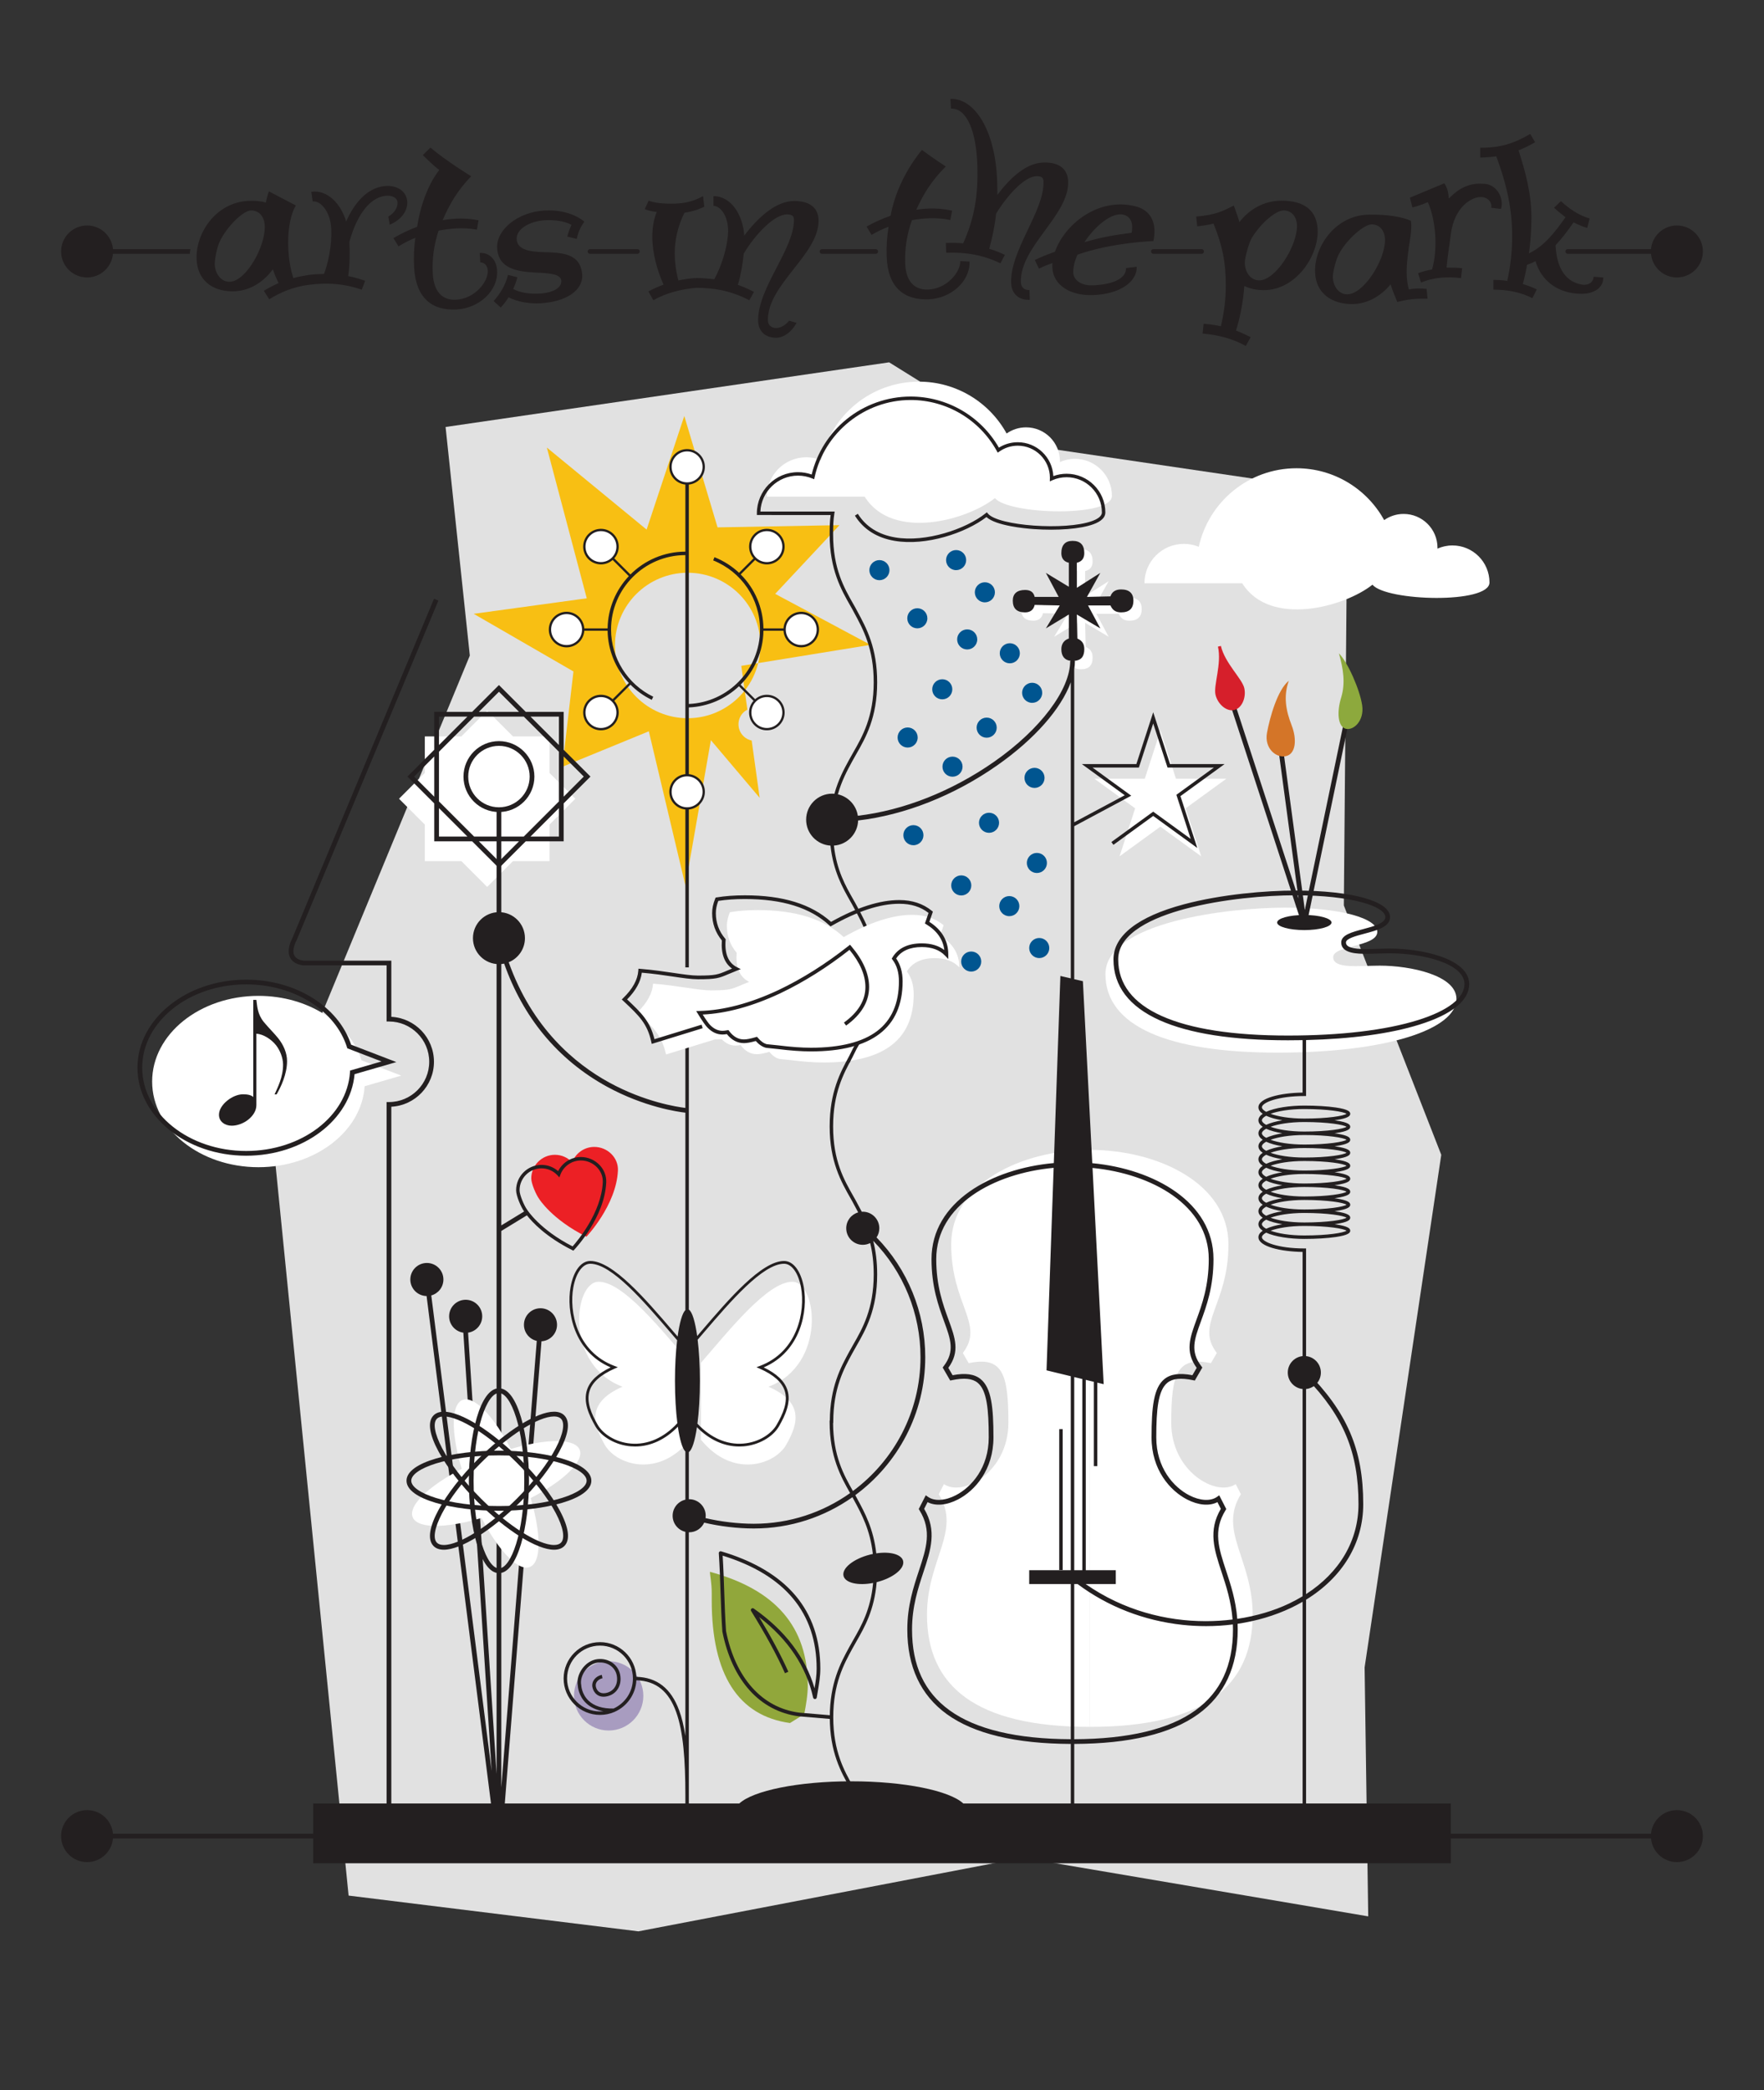
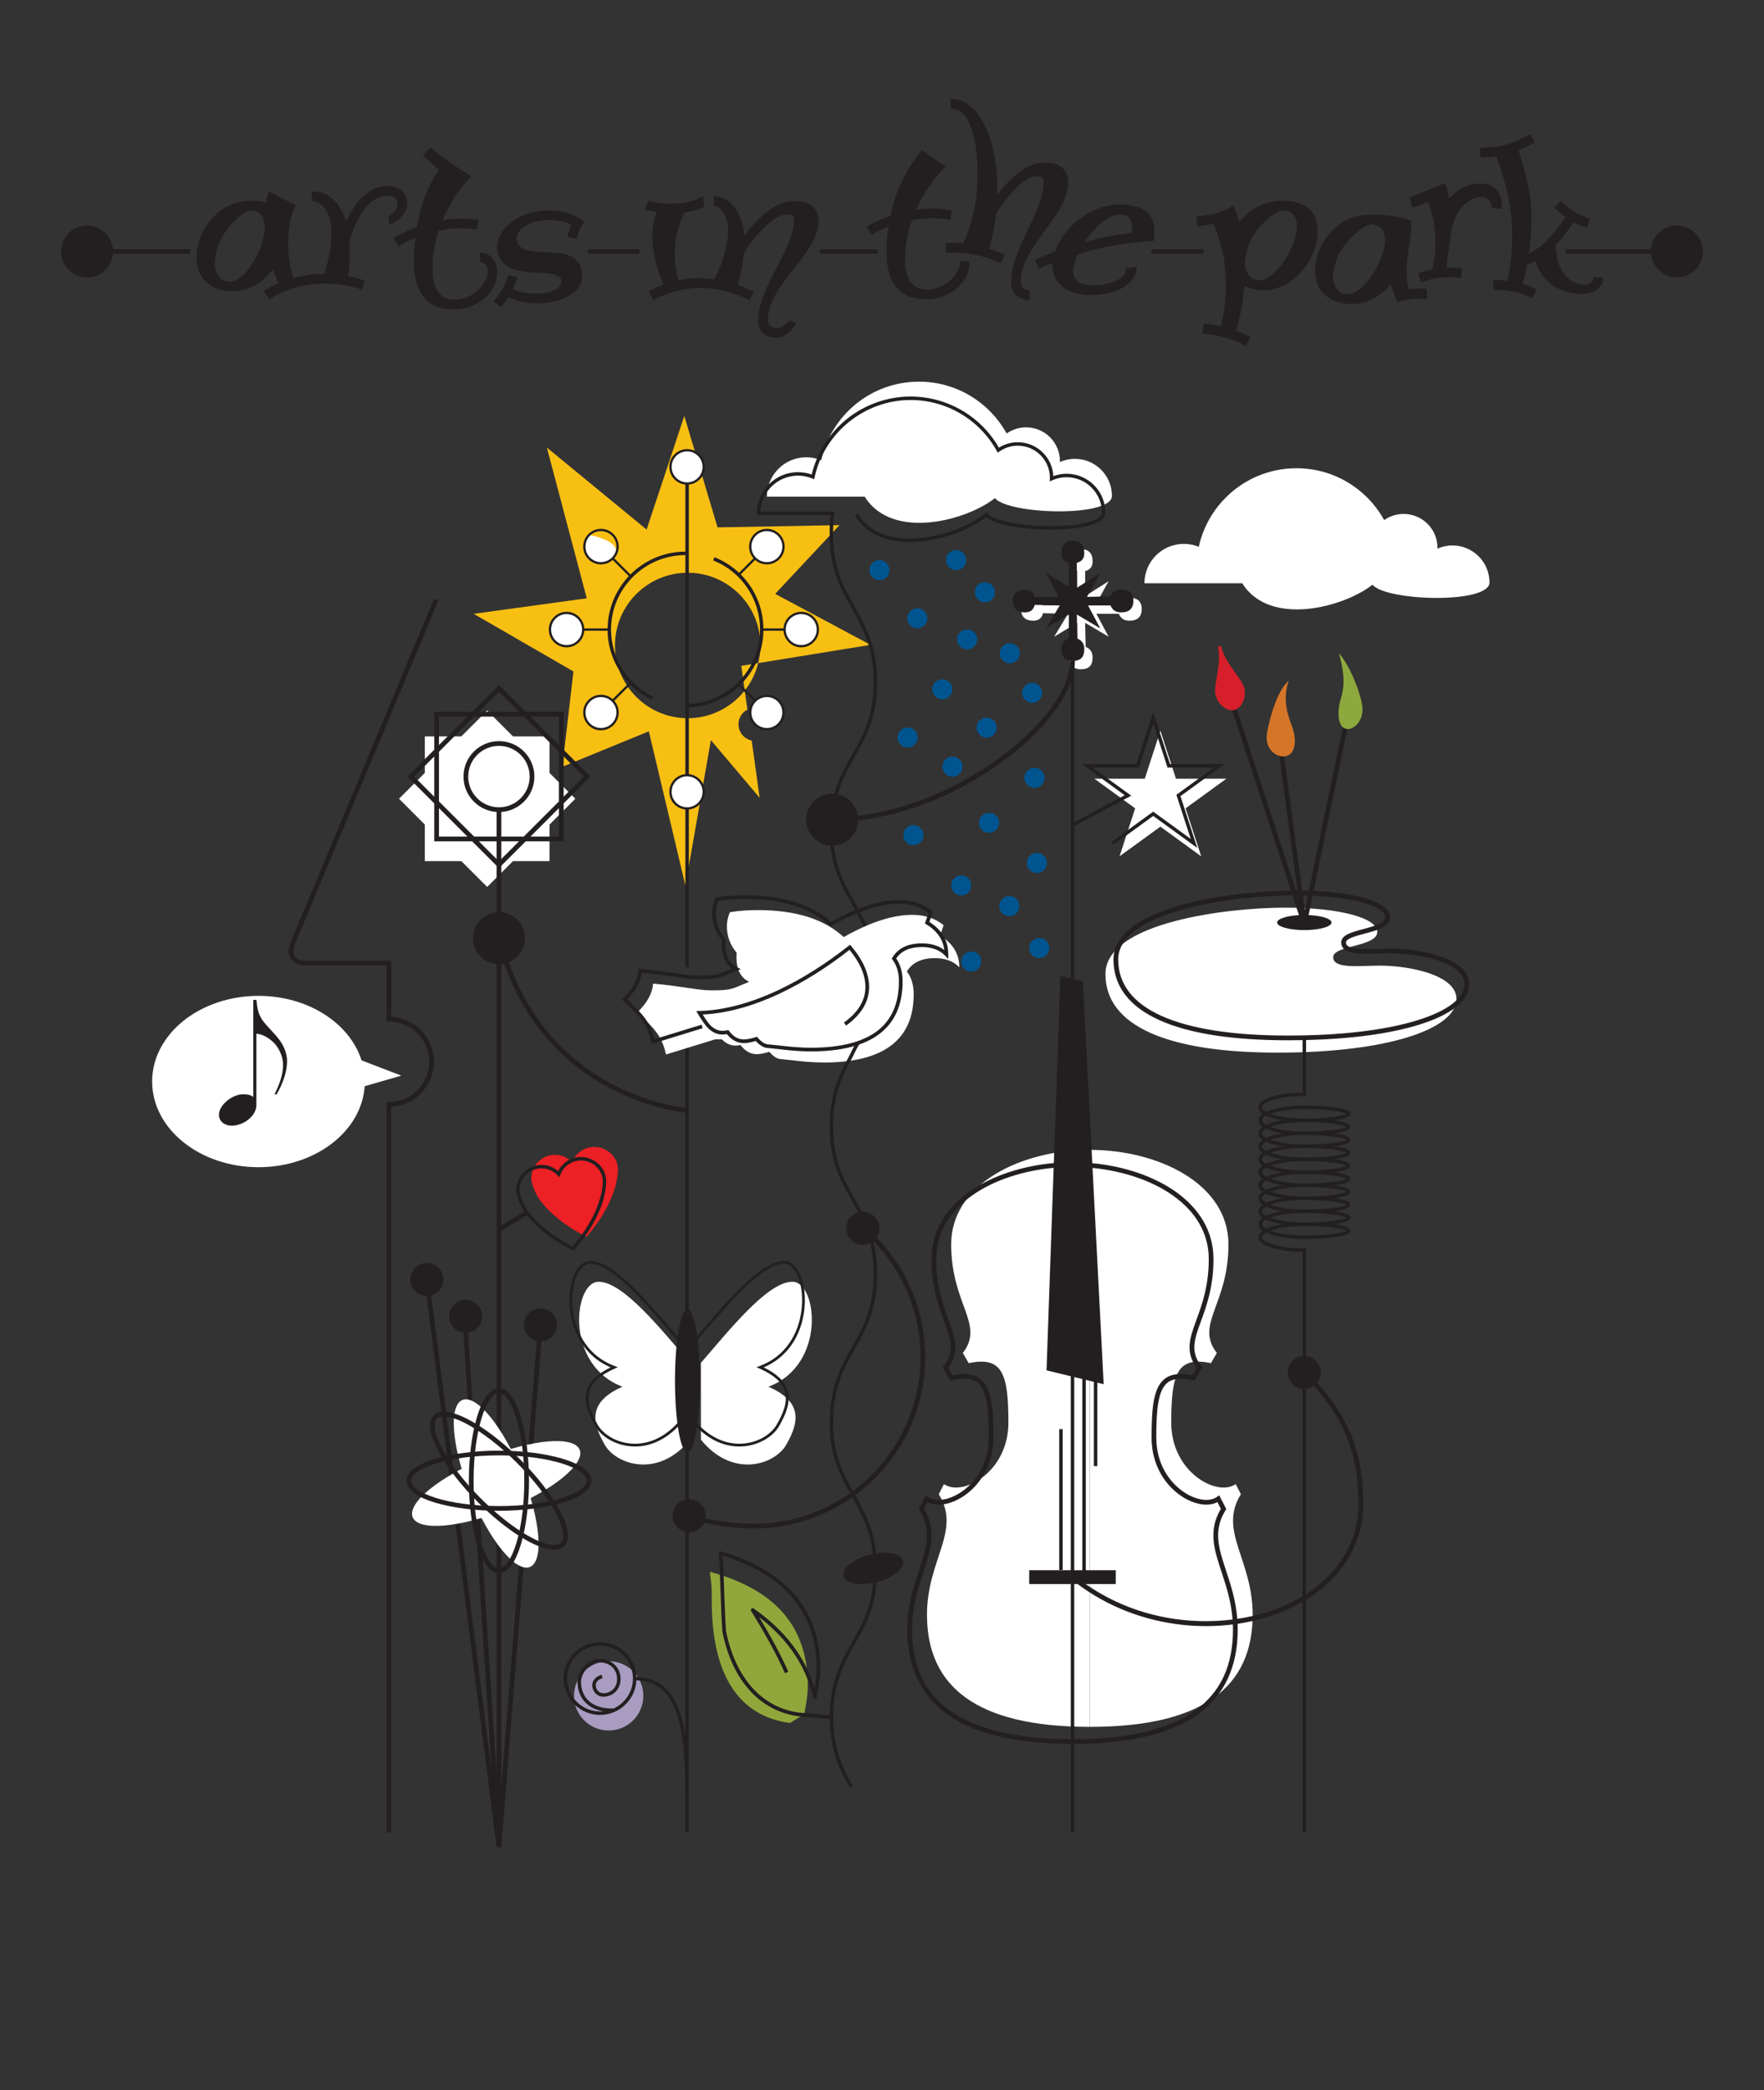
<svg xmlns="http://www.w3.org/2000/svg" version="1.1" id="Layer_1" x="0px" y="0px" width="1600px" height="1896px" viewBox="0 0 1600 1896" enable-background="new 0 0 1600 1896" xml:space="preserve">
  <rect x="0" y="0" width="1600" height="1896" fill="#333333" stroke="none" />
-   <polygon fill="#E1E1E1" points="404.154,387.286 426.143,594.637 247.069,1028.18 316.188,1719.343 579.057,1751.78   927.574,1684.986 1241.018,1738.191 1237.742,1512.405 1307.27,1047.445 1218.895,821.246 1222.166,446.76 926.102,403.087   806.465,328.64 " />
  <path fill="#FFFFFF" d="M234.451,903.273c45.037,0,82.858,24.873,93.477,58.491l36.027,13.852l-33.191,9.61  c-2.746,40.934-44.817,73.457-96.313,73.457c-53.271,0-96.456-34.793-96.456-77.699C137.995,938.07,181.18,903.273,234.451,903.273" />
-   <path fill="#231F20" d="M223.278,1048.262c-54.369,0-98.602-35.816-98.602-79.842c0-44.034,44.233-79.857,98.602-79.857  c44.668,0,83.637,24.208,95.208,59.001l41.026,15.775l-37.899,10.969C317.869,1015.899,275.03,1048.262,223.278,1048.262z   M223.278,892.855c-52.002,0-94.308,33.898-94.308,75.564c0,41.657,42.306,75.549,94.308,75.549  c50.124,0,91.487-31.387,94.17-71.454l0.1-1.501l28.506-8.249l-31.029-11.932l-0.312-0.986  C304.115,916.291,266.516,892.855,223.278,892.855z" />
  <path fill="#FFFFFF" d="M1209.256,868.193c0-10.963,39.998-9.315,39.998-23.018c0-12.058-32.332-21.915-83.832-21.915  c-51.512,0-162.75,13.148-162.75,60.274c0,47.125,56.441,71.233,156.172,71.233s162.193-21.366,162.193-48.766  c0-21.366-41.641-30.137-69.59-30.137C1232.818,875.866,1209.256,879.149,1209.256,868.193" />
  <path fill="#FFFFFF" d="M988.498,1566.313c103.676,0,147.699-37.043,147.699-101.699c0-50.262-31.455-75.932-10.678-109.325  l-4.713-9.192c-16.854,11.954-58.461-10.862-58.461-55.625c0-44.774,5.477-60.44,36-54.06l5.344-9.235  c-20.158-26.208,10.547-43.532,10.547-98.513c0-54.976-63.689-85.7-125.738-85.7" />
  <path fill="#FFFFFF" d="M988.498,1566.313c-103.672,0-147.695-37.043-147.695-101.699c0-50.262,31.455-75.932,10.682-109.325  l4.705-9.192c16.854,11.954,58.461-10.862,58.461-55.625c0-44.774-5.477-60.44-36.004-54.06l-5.336-9.235  c20.156-26.208-10.555-43.532-10.555-98.513c0-54.976,63.693-85.7,125.742-85.7" />
  <path fill="#005590" d="M876.338,508.023c0,5.031-4.072,9.118-9.104,9.118c-5.043,0-9.123-4.087-9.123-9.118s4.08-9.107,9.123-9.107  C872.266,498.916,876.338,502.992,876.338,508.023" />
  <path fill="#005590" d="M841.154,560.803c0,5.039-4.084,9.115-9.115,9.115s-9.111-4.076-9.111-9.115c0-5.035,4.08-9.107,9.111-9.107  S841.154,555.768,841.154,560.803" />
  <path fill="#005590" d="M806.771,517.139c0,5.038-4.088,9.114-9.119,9.114s-9.111-4.076-9.111-9.114c0-5.027,4.08-9.107,9.111-9.107  S806.771,512.111,806.771,517.139" />
  <path fill="#005590" d="M902.414,537.248c0,5.03-4.072,9.103-9.104,9.103c-5.043,0-9.119-4.072-9.119-9.103  c0-5.039,4.076-9.115,9.119-9.115C898.342,528.133,902.414,532.209,902.414,537.248" />
  <path fill="#005590" d="M886.396,579.969c0,5.042-4.08,9.114-9.111,9.114s-9.119-4.072-9.119-9.114c0-5.031,4.088-9.111,9.119-9.111  S886.396,574.938,886.396,579.969" />
  <path fill="#005590" d="M945.309,628.39c0,5.039-4.082,9.115-9.105,9.115c-5.043,0-9.119-4.076-9.119-9.115  c0-5.035,4.076-9.107,9.119-9.107C941.227,619.282,945.309,623.354,945.309,628.39" />
  <path fill="#005590" d="M925.037,592.537c0,5.031-4.088,9.118-9.111,9.118c-5.027,0-9.117-4.087-9.117-9.118  c0-5.027,4.09-9.107,9.117-9.107C920.949,583.43,925.037,587.51,925.037,592.537" />
  <path fill="#005590" d="M863.773,625.203c0,5.043-4.076,9.122-9.107,9.122c-5.027,0-9.115-4.079-9.115-9.122  c0-5.031,4.088-9.104,9.115-9.104C859.697,616.1,863.773,620.172,863.773,625.203" />
  <path fill="#005590" d="M904.051,660c0,5.031-4.084,9.119-9.115,9.119c-5.035,0-9.115-4.088-9.115-9.119s4.08-9.107,9.115-9.107  C899.967,650.893,904.051,654.969,904.051,660" />
  <path fill="#005590" d="M832.371,668.94c0,5.039-4.074,9.107-9.105,9.107c-5.039,0-9.119-4.068-9.119-9.107  c0-5.031,4.08-9.11,9.119-9.11C828.297,659.83,832.371,663.909,832.371,668.94" />
  <path fill="#005590" d="M947.443,705.56c0,5.035-4.072,9.106-9.104,9.106c-5.035,0-9.117-4.071-9.117-9.106s4.082-9.111,9.117-9.111  C943.371,696.448,947.443,700.524,947.443,705.56" />
  <path fill="#005590" d="M873.07,695.385c0,5.035-4.08,9.115-9.111,9.115s-9.119-4.08-9.119-9.115c0-5.031,4.088-9.107,9.119-9.107  S873.07,690.354,873.07,695.385" />
  <path fill="#005590" d="M906.189,746.28c0,5.031-4.08,9.107-9.111,9.107c-5.027,0-9.119-4.076-9.119-9.107s4.092-9.106,9.119-9.106  C902.109,737.174,906.189,741.249,906.189,746.28" />
  <path fill="#005590" d="M837.592,757.538c0,5.031-4.07,9.115-9.109,9.115s-9.107-4.084-9.107-9.115c0-5.039,4.068-9.115,9.107-9.115  S837.592,752.499,837.592,757.538" />
  <path fill="#005590" d="M949.594,782.725c0,5.027-4.08,9.115-9.111,9.115s-9.117-4.088-9.117-9.115c0-5.034,4.086-9.11,9.117-9.11  S949.594,777.69,949.594,782.725" />
  <path fill="#005590" d="M881.002,803.094c0,5.031-4.076,9.107-9.107,9.107c-5.039,0-9.115-4.076-9.115-9.107  c0-5.035,4.076-9.115,9.115-9.115C876.926,793.979,881.002,798.059,881.002,803.094" />
  <path fill="#005590" d="M924.582,821.876c0,5.035-4.084,9.115-9.115,9.115c-5.043,0-9.119-4.08-9.119-9.115  c0-5.03,4.076-9.11,9.119-9.11C920.498,812.766,924.582,816.846,924.582,821.876" />
  <path fill="#005590" d="M951.736,859.891c0,5.027-4.08,9.111-9.104,9.111c-5.039,0-9.119-4.084-9.119-9.111  c0-5.035,4.08-9.107,9.119-9.107C947.656,850.783,951.736,854.855,951.736,859.891" />
  <path fill="#005590" d="M890.023,872.143c0,5.031-4.076,9.114-9.111,9.114s-9.113-4.083-9.113-9.114s4.078-9.104,9.113-9.104  S890.023,867.111,890.023,872.143" />
  <path fill="#A89CC0" d="M583.516,1538.176c0,17.372-14.07,31.44-31.434,31.44c-17.367,0-31.443-14.068-31.443-31.44  c0-17.359,14.076-31.432,31.443-31.432C569.445,1506.744,583.516,1520.816,583.516,1538.176" />
  <path fill="#FFFFFF" d="M635.768,1236.106c25.451-29.221,60.32-73.52,82.943-73.52c22.611,0,31.104,75.398-21.684,95.195  c32.049,14.138,27.338,32.987,16.023,52.775c-10.037,17.572-48.059,31.104-77.283-4.71" />
  <path fill="#FFFFFF" d="M625.871,1236.106c-25.445-29.221-60.316-73.52-82.936-73.52c-22.623,0-31.1,75.398,21.676,95.195  c-32.043,14.138-27.332,32.987-16.025,52.775c10.043,17.572,48.074,31.104,77.285-4.71" />
  <path fill="#91A73B" d="M729.463,1554.763c1.6-8.071,3.217-17.747,3.217-25.825c0-53.243-29.039-87.128-88.748-103.266  c0,3.226,1.625,9.688,1.625,19.371v6.45c0,67.769,24.197,104.878,71,111.34L729.463,1554.763z" />
  <polygon fill="#FFFFFF" points="498.422,747.914 521.848,724.485 498.422,701.059 498.422,667.936 465.302,667.936 441.879,644.512   418.454,667.936 385.32,667.936 385.32,701.068 361.902,724.485 385.32,747.903 385.32,781.035 418.451,781.035 441.879,804.463   465.304,781.035 498.422,781.035 " />
  <path fill="#FFFFFF" d="M762.773,450.491l-67.16-0.008c0-19.73,15.986-35.729,35.721-35.729c4.803,0,9.375,0.971,13.551,2.688  c8.918-40.755,45.199-71.271,88.633-71.271c34.258,0,64.082,19,79.516,47.033c5.004-3.515,11.084-5.588,17.639-5.588  c16.977,0,30.74,13.752,30.74,30.718c0,0.251-0.043,0.506-0.043,0.758c4.162-1.853,8.768-2.9,13.609-2.9  c18.543,0,33.578,15.035,33.578,33.582c0,19.611-93.57,17.098-106.139,2.02c-25.133,20.105-92.994,38.914-118.127-1.3H762.773z" />
  <path fill="#FFFFFF" d="M1105.209,529.033l-67.164-0.003c0-19.73,16.002-35.726,35.732-35.726c4.795,0,9.371,0.955,13.547,2.676  c8.918-40.756,45.199-71.268,88.625-71.268c34.273,0,64.086,18.995,79.531,47.032c5-3.515,11.068-5.592,17.639-5.592  c16.969,0,30.729,13.751,30.729,30.721c0,0.255-0.039,0.503-0.039,0.754c4.166-1.853,8.764-2.9,13.613-2.9  c18.539,0,33.578,15.036,33.578,33.591c0,19.606-93.582,17.097-106.146,2.015c-25.133,20.102-92.99,38.911-118.123-1.3H1105.209z" />
  <path fill="#FFFFFF" d="M1035.566,552.333c0-6.778-3.867-10.17-11.131-10.17c-4.842,0-8.232,1.941-9.684,6.3l-21.293,0.479  l12.094-21.784l-21.293,13.559v-22.755c4.357-0.963,6.775-3.867,6.775-8.709c0-7.263-3.389-11.134-10.654-11.134  c-6.775,0-10.162,3.871-10.162,11.134c0,4.842,2.416,7.746,6.775,8.709v21.788l-20.814-12.592l11.617,21.784h-21.779  c-0.979-4.358-3.871-6.292-8.713-6.292c-7.264,0-11.139,3.392-11.139,9.683c0,7.259,3.875,10.643,11.139,10.643  c4.842,0,7.734-2.417,8.713-6.768l22.746,0.487l-12.584,20.81l20.814-12.588v21.788c-4.359,1.45-6.775,4.834-6.775,9.68  c0,6.779,3.387,10.65,10.162,10.65c7.266,0,10.654-3.388,10.654-10.65c0-4.846-1.938-7.75-6.293-9.68l-0.482-21.788l21.293,12.588  l-11.135-20.81h20.334c1.938,4.351,4.842,6.28,9.684,6.28C1031.699,562.976,1035.566,559.592,1035.566,552.333" />
  <path fill="#F8BF13" d="M675.488,626.352c5.719-7.228,9.924-15.686,12.229-24.912l-15.35,2.49L675.488,626.352z" />
  <path fill="#F8BF13" d="M674.234,667.61c-5.881-5.894-5.881-15.434,0-21.327c1.104-1.099,2.355-1.926,3.666-2.618l-2.412-17.313  c-12.086,15.264-30.736,25.09-51.725,25.09c-36.428,0-65.973-29.533-65.973-65.974c0-36.437,29.545-65.975,65.973-65.975  c36.438,0,65.975,29.538,65.975,65.975c0,5.522-0.746,10.848-2.025,15.972l101.857-16.536l-86.459-46.248l58.309-62.335  l-110.582,2.015l-30.164-101.03l-34.182,103.041l-90.48-74.396l36.197,136.72l-102.551,14.077l90.48,52.276l-10.051,86.459  l78.416-32.167l33.191,139.941l23.107-131.898l44.236,52.277l-7.24-51.952C679.031,671.11,676.389,669.761,674.234,667.61" />
  <path fill="#231F20" d="M1198.064,1244.962c0,8.288-6.717,14.993-15.004,14.993c-8.295,0-15.006-6.705-15.006-14.993  c0-8.299,6.711-15.012,15.006-15.012C1191.348,1229.95,1198.064,1236.663,1198.064,1244.962" />
  <polygon fill="#231F20" points="1222.844,657.378 1218.641,656.503 1183.515,825.384 1164.046,680.739 1159.79,681.312   1177.783,814.992 1119.738,636.937 1115.656,638.267 1181.02,838.772 1183.061,838.107 1185.162,838.545 " />
  <path fill="#EC2025" d="M560.475,1061.72c0.541-11.826-9.588-21.437-21.436-21.437c-9.201,0-17.031,5.82-20.068,13.969  c-3.912-4.188-9.467-6.818-15.654-6.818c-11.84,0-21.436,9.591-21.436,21.433c0,4.83,4.459,14.993,7.15,18.578  c0,0,11.424,18.577,42.867,34.294C531.898,1121.738,559.051,1093.159,560.475,1061.72" />
  <path fill="#FFFFFF" d="M638.297,423.471c0,8.33-6.756,15.082-15.082,15.082s-15.074-6.752-15.074-15.082  c0-8.322,6.748-15.082,15.074-15.082S638.297,415.148,638.297,423.471" />
  <path fill="#FFFFFF" d="M638.297,718.201c0,8.33-6.756,15.078-15.082,15.078s-15.074-6.748-15.074-15.078  c0-8.326,6.748-15.078,15.074-15.078S638.297,709.875,638.297,718.201" />
  <path fill="#FFFFFF" d="M528.984,571.039c0,8.33-6.75,15.082-15.078,15.082c-8.326,0-15.086-6.752-15.086-15.082  c0-8.322,6.76-15.082,15.086-15.082C522.234,555.957,528.984,562.717,528.984,571.039" />
  <path fill="#FFFFFF" d="M741.811,571.039c0,8.33-6.744,15.082-15.082,15.082c-8.326,0-15.078-6.752-15.078-15.082  c0-8.322,6.752-15.082,15.078-15.082C735.066,555.957,741.811,562.717,741.811,571.039" />
  <path fill="#FFFFFF" d="M555.736,635.629c5.891,5.882,5.891,15.434,0,21.319c-5.889,5.89-15.438,5.89-21.328,0  c-5.889-5.886-5.881-15.438,0-21.319C540.299,629.739,549.848,629.739,555.736,635.629" />
  <path fill="#FFFFFF" d="M706.225,485.129c5.893,5.895,5.893,15.446,0,21.332c-5.887,5.886-15.438,5.886-21.328,0  c-5.889-5.886-5.889-15.438,0-21.332C690.787,479.24,700.338,479.24,706.225,485.129" />
-   <path fill="#FFFFFF" d="M555.736,506.461c-5.889,5.882-15.438,5.882-21.328,0c-5.881-5.886-5.881-15.441,0-21.332  c5.891-5.889,15.439-5.889,21.328,0C561.627,491.02,561.627,500.571,555.736,506.461" />
+   <path fill="#FFFFFF" d="M555.736,506.461c-5.889,5.882-15.438,5.882-21.328,0c-5.881-5.886-5.881-15.441,0-21.332  C561.627,491.02,561.627,500.571,555.736,506.461" />
  <path fill="#FFFFFF" d="M706.225,656.948c-5.891,5.89-15.438,5.89-21.324,0c-5.889-5.886-5.889-15.438,0-21.319  c5.887-5.89,15.434-5.89,21.324,0C712.117,641.511,712.117,651.062,706.225,656.948" />
  <path fill="#231F20" d="M726.729,554.91c-8.538,0-15.528,6.677-16.072,15.082H692.47c-0.272-18.854-7.871-36.246-20.64-48.98  l13.106-13.103c2.943,2.586,6.671,4.014,10.625,4.014c4.309,0,8.358-1.677,11.403-4.721c3.048-3.045,4.727-7.095,4.727-11.404  c0-4.309-1.679-8.36-4.727-11.409c-3.045-3.046-7.095-4.724-11.403-4.724c-4.308,0-8.358,1.678-11.406,4.724  c-6.038,6.045-6.26,15.715-0.698,22.039l-13.127,13.123c-6.331-5.949-13.838-10.791-22.279-14.169l-1.168,2.916  c25.796,10.325,42.464,34.952,42.464,62.741c0,36.244-28.692,65.903-64.557,67.482V439.52c8.156-0.794,14.554-7.687,14.554-16.049  c0-8.894-7.235-16.129-16.129-16.129c-8.89,0-16.121,7.235-16.121,16.129c0,8.364,6.397,15.258,14.554,16.05v60.825  c-19.433,0.037-37.052,7.952-49.822,20.719l-14.645-14.64c2.591-2.943,4.021-6.673,4.021-10.63c0-4.309-1.678-8.359-4.725-11.406  c-3.046-3.046-7.096-4.724-11.403-4.724c-4.309,0-8.358,1.678-11.406,4.724c-6.281,6.292-6.281,16.525,0.001,22.813  c3.047,3.042,7.098,4.718,11.405,4.718c3.956,0,7.684-1.428,10.627-4.015l14.68,14.675c-11.724,12.429-18.998,29.082-19.267,47.412  h-21.135c-0.544-8.405-7.534-15.082-16.072-15.082c-8.896,0-16.133,7.235-16.133,16.129s7.237,16.129,16.133,16.129  c8.538,0,15.528-6.677,16.072-15.082h21.127c0.27,17.832,7.38,34.726,19.277,47.411l-14.69,14.68  c-2.942-2.586-6.667-4.013-10.619-4.013c-4.309,0-8.358,1.678-11.405,4.725c-3.043,3.043-4.72,7.091-4.721,11.398  c-0.001,4.309,1.676,8.358,4.721,11.401c3.047,3.047,7.097,4.725,11.405,4.725c4.308,0,8.357-1.678,11.403-4.724  c3.048-3.046,4.726-7.096,4.725-11.405c0-3.958-1.433-7.688-4.027-10.628l14.664-14.652c5.547,5.575,12.046,10.272,19.321,13.773  l1.361-2.83c-23.261-11.194-38.291-35.102-38.291-60.908c0-37.204,30.23-67.477,67.418-67.551v198.667  c-8.156,0.792-14.554,7.684-14.554,16.046s6.397,15.254,14.554,16.046v143.182h3.143V734.246  c8.156-0.794,14.554-7.685,14.554-16.045s-6.397-15.251-14.554-16.045v-60.492c17.558-0.738,33.47-7.911,45.455-19.214  l13.216,13.208c-2.593,2.941-4.024,6.67-4.024,10.629c0,4.309,1.678,8.357,4.724,11.401c3.045,3.047,7.094,4.725,11.4,4.725  c4.308,0,8.357-1.678,11.404-4.724c3.049-3.046,4.728-7.096,4.727-11.405c-0.001-4.308-1.68-8.354-4.727-11.396  c-3.047-3.047-7.097-4.725-11.404-4.725c-3.952,0-7.678,1.428-10.619,4.015l-13.181-13.174  c12.57-12.571,20.423-29.845,20.702-48.919h18.193c0.544,8.405,7.534,15.082,16.072,15.082c8.894,0,16.129-7.235,16.129-16.129  S735.622,554.91,726.729,554.91z M685.637,485.869c2.651-2.65,6.176-4.109,9.925-4.109s7.273,1.459,9.923,4.109  c2.651,2.653,4.112,6.18,4.112,9.929c0,3.75-1.46,7.273-4.112,9.923c-2.649,2.648-6.173,4.107-9.923,4.107  c-3.749,0-7.273-1.459-9.925-4.107C680.165,500.252,680.166,491.347,685.637,485.869z M554.996,656.208  c-2.65,2.65-6.175,4.11-9.923,4.11c-3.749,0-7.273-1.46-9.925-4.11c-2.649-2.648-4.107-6.171-4.106-9.921  c0.001-3.748,1.459-7.27,4.106-9.918c2.651-2.65,6.176-4.11,9.925-4.11c3.748,0,7.272,1.46,9.923,4.111  c2.65,2.646,4.11,6.167,4.111,9.915C559.107,650.034,557.647,653.558,554.996,656.208z M513.906,585.074  c-7.741,0-14.039-6.296-14.039-14.035s6.298-14.035,14.039-14.035c7.736,0,14.031,6.296,14.031,14.035  S521.643,585.074,513.906,585.074z M535.149,505.721c-5.467-5.471-5.467-14.376-0.001-19.852c2.651-2.65,6.176-4.109,9.925-4.109  c3.748,0,7.272,1.459,9.923,4.109c2.651,2.651,4.111,6.177,4.111,9.926c0,3.75-1.46,7.274-4.111,9.925  c-2.65,2.647-6.174,4.105-9.923,4.105S537.8,508.367,535.149,505.721z M609.188,423.471c0-7.739,6.293-14.035,14.027-14.035  c7.739,0,14.035,6.296,14.035,14.035s-6.296,14.035-14.035,14.035C615.48,437.506,609.188,431.21,609.188,423.471z M637.25,718.201  c0,7.736-6.296,14.031-14.035,14.031c-7.734,0-14.027-6.295-14.027-14.031s6.293-14.031,14.027-14.031  C630.954,704.17,637.25,710.465,637.25,718.201z M705.484,636.37c2.651,2.646,4.112,6.167,4.112,9.915  c0.001,3.749-1.46,7.272-4.112,9.923c-2.651,2.65-6.176,4.11-9.924,4.11c-3.747,0-7.271-1.46-9.92-4.11  c-2.65-2.649-4.109-6.173-4.109-9.921s1.459-7.271,4.109-9.918c2.649-2.65,6.173-4.11,9.92-4.11  C699.309,632.259,702.833,633.719,705.484,636.37z M726.729,585.074c-7.736,0-14.031-6.296-14.031-14.035  s6.295-14.035,14.031-14.035c7.739,0,14.035,6.296,14.035,14.035S734.468,585.074,726.729,585.074z" />
  <path fill="#231F20" d="M754.067,1559.232l-29.564-2.506c-35.231-4.595-60.451-32.545-69.268-76.69  c-0.014-0.068-0.022-0.139-0.027-0.208c-0.824-11.509-1.221-23.178-1.641-35.53c-0.395-11.6-0.802-23.595-1.597-35.475  c-0.036-0.548,0.197-1.078,0.626-1.421s0.997-0.451,1.523-0.298c59.687,17.742,89.95,53.567,89.95,106.48  c0,6.981-1.165,13.831-2.515,21.763c-0.24,1.411-0.485,2.854-0.73,4.336c-0.131,0.792-0.805,1.38-1.607,1.401  c-0.016,0.001-0.031,0.001-0.046,0.001c-0.783,0-1.465-0.544-1.636-1.312c-6.287-28.268-22.742-52.801-48.958-73.028  c11.226,18.595,19.913,34.865,26.466,49.553l-3.061,1.365c-7.331-16.434-17.374-34.892-30.703-56.429  c-0.418-0.676-0.304-1.554,0.274-2.1c0.579-0.546,1.462-0.61,2.111-0.155c28.369,19.855,46.895,44.175,55.164,72.385  c1.062-6.368,1.889-12.082,1.889-17.779c0-50.572-28.677-85.07-85.248-102.568c0.697,11.138,1.077,22.325,1.446,33.167  c0.417,12.283,0.812,23.887,1.626,35.3c8.534,42.59,32.702,69.526,66.318,73.912l29.489,2.497L754.067,1559.232z" />
  <path fill="#231F20" d="M543.822,1056.676c-4.4-4.603-10.583-7.243-16.965-7.243c-8.763,0-16.771,5.07-20.604,12.83  c-4.194-3.684-9.481-5.688-15.118-5.688c-12.686,0-23.007,10.321-23.007,23.007c0,5.086,4.386,15.226,7.271,19.252l-20.699,12.643  V734.385h-4.293v874.586l-25.843-400.213c7.246-1.062,12.813-7.286,12.813-14.823c0-8.295-6.717-15.013-15.004-15.013  s-15.006,6.718-15.006,15.013c0,7.565,5.609,13.807,12.895,14.835l25.671,397.553l-54.749-431.331  c6.345-1.75,11.006-7.545,11.006-14.446c0-8.291-6.713-15.004-15.004-15.004c-8.287,0-15.006,6.713-15.006,15.004  c0,8.199,6.579,14.847,14.744,14.988l63.499,500.269l2.13-0.271l2.14,0.17l36.449-459.12c7.86-0.47,14.093-6.976,14.093-14.954  c0-8.292-6.713-15.013-14.996-15.013c-8.295,0-15.004,6.721-15.004,15.013c0,7.122,4.965,13.073,11.628,14.605l-32.163,405.14  v-504.864l23.212-14.178c4.802,6.131,17.206,19.582,41.1,31.529l1.04,0.52l0.801-0.843c1.125-1.185,27.577-29.367,29.019-61.026  C550.134,1066.655,547.986,1061.031,543.822,1056.676z M519.354,1130.514c-29.81-15.188-41.061-32.998-41.172-33.178l-0.081-0.119  c-2.569-3.423-6.831-13.233-6.831-17.635c0-10.953,8.911-19.864,19.864-19.864c5.543,0,10.696,2.246,14.511,6.327l1.735,1.855  l0.885-2.382c2.874-7.742,10.346-12.943,18.592-12.943c5.528,0,10.884,2.285,14.694,6.271c3.565,3.729,5.404,8.532,5.18,13.521  C545.479,1099.863,523.778,1125.552,519.354,1130.514z" />
  <path fill="#231F20" d="M1207.717,836.758c0,3.781-11.045,6.849-24.656,6.849c-13.617,0-24.662-3.067-24.662-6.849  c0-3.778,11.045-6.85,24.662-6.85C1196.672,829.908,1207.717,832.979,1207.717,836.758" />
  <path fill="#8DA93D" d="M1214.428,592.603c4.025,14.072,6.035,27.144,2.01,40.211c-4.014,13.071-3.016,26.139,4.025,28.153  c7.039,2.007,17.094-7.042,15.078-21.119C1233.531,625.779,1222.471,600.643,1214.428,592.603" />
  <path fill="#D47528" d="M1169.004,617.473c-5.098,14.072-2.611,27.144,2.479,40.211c5.088,13.071,3.82,26.142-5.09,28.149  c-8.898,2.007-19.73-7.035-17.197-21.111C1151.74,650.649,1158.816,625.517,1169.004,617.473" />
  <path fill="#D61F2B" d="M1104.699,586.5c3.6,15.512-4.176,35.149-2.207,43.614c1.963,8.457,9.922,15.526,16.973,13.891  c7.053-1.644,11.078-11.493,9.115-19.954c-1.973-8.458-17.607-22.662-21.205-38.173L1104.699,586.5z" />
  <polygon fill="#FFFFFF" points="1015.482,776.685 1052.496,749.796 1089.502,776.685 1075.367,733.183 1112.375,706.29   1066.631,706.29 1052.5,662.784 1038.357,706.29 992.605,706.29 1029.617,733.183 " />
  <path fill="#231F20" d="M354.93,1662.092h-4.293V999.589h2.146c20.145,0,36.533-16.389,36.533-36.533  c0-20.146-16.389-36.537-36.533-36.537h-2.146v-50.903h-75.706l-0.151-0.021c-5.861-0.838-9.798-3.238-11.703-7.132  c-3.425-7.005,1.353-16.145,2.029-17.372l128.563-308.01l3.963,1.654L268.969,852.979l-0.065,0.116  c-0.045,0.078-4.575,8.174-1.966,13.489c1.229,2.506,4.022,4.099,8.302,4.738h79.69v50.959c21.519,1.12,38.68,18.98,38.68,40.774  c0,21.792-17.161,39.65-38.68,40.771V1662.092z" />
  <path fill="#231F20" d="M232.548,906.924c0.789,5.766,0.901,12.893,6.783,20.133c4.525,5.429,9.614,10.402,13.122,14.818  c4.633,5.878,7.916,13.118,7.916,20.577c0,11.881-5.658,23.641-9.502,30.203h-1.81c2.603-5.998,7.808-15.611,7.688-27.26  c-0.112-5.994-2.599-12.44-6.331-17.306c-4.417-5.542-11.536-10.062-17.867-10.515v64.802c0,5.09-3.055,9.73-7.463,13.234  c-4.3,3.392-9.958,5.429-14.927,5.429c-3.171,0-6.114-1.017-8.148-2.711c-2.146-1.697-3.396-4.184-3.396-7.243  c0-4.633,3.164-9.273,7.464-12.776c4.3-3.504,9.734-5.771,14.254-5.771c3.96,0,7.348,0.564,9.386,2.49v-88.105H232.548z" />
  <g>
    <g>
      <path fill="#231F20" d="M484.709,704.384c0-17.735-14.425-32.164-32.156-32.164s-32.156,14.429-32.156,32.164    c0,17.727,14.425,32.147,32.156,32.147S484.709,722.11,484.709,704.384z M424.689,704.384c0-15.368,12.5-27.871,27.863-27.871    s27.863,12.503,27.863,27.871c0,15.358-12.5,27.854-27.863,27.854S424.689,719.742,424.689,704.384z" />
      <path fill="#231F20" d="M428.242,763.076l24.314,24.313l24.312-24.313h34.387v-34.39l24.306-24.307l-24.306-24.309v-34.388    h-34.385l-24.314-24.317l-24.317,24.317h-34.372v34.371l-24.325,24.325l24.325,24.324v34.372H428.242z M398.16,758.783v-25.787    l25.788,25.787H398.16z M398.16,726.925v-45.091l31.858-31.857h45.073l31.871,31.874v45.057l-31.873,31.876h-45.068    L398.16,726.925z M452.557,781.317l-18.242-18.241h36.482L452.557,781.317z M506.963,758.783h-25.802l25.802-25.803V758.783z     M529.489,704.38l-18.233,18.234v-36.47L529.489,704.38z M506.963,649.977v25.802l-25.799-25.802H506.963z M452.557,627.438    l18.243,18.245h-36.488L452.557,627.438z M398.16,649.977h25.786l-25.786,25.785V649.977z M375.614,704.38l18.253-18.253v36.505    L375.614,704.38z" />
      <path fill="#231F20" d="M1260.871,860.366c-3.542,0-7.297,0.119-10.929,0.233c-3.553,0.113-7.227,0.229-10.614,0.229    c-12.794,0-18.5-1.847-18.5-5.988c0-3.524,8.893-5.883,16.738-7.964c11.436-3.033,23.26-6.17,23.26-15.046    c0-14.397-34.553-24.07-85.98-24.07c-26.327,0-66.75,3.294-101.247,12.538c-41.64,11.158-63.649,28.407-63.649,49.883    c0,24.174,14.115,42.763,41.955,55.248c26.833,12.034,65.983,18.136,116.363,18.136c4.469,0,8.877-0.043,13.222-0.127v47.578    c-19.705,0.236-40.057,4.895-40.057,13.341c0,2.232,1.421,4.2,3.875,5.892c-2.454,1.691-3.875,3.659-3.875,5.892    c0,2.231,1.421,4.198,3.875,5.89c-2.454,1.69-3.875,3.658-3.875,5.89c0,2.232,1.421,4.2,3.875,5.892    c-2.454,1.691-3.875,3.659-3.875,5.892c0,2.231,1.422,4.199,3.875,5.89c-2.453,1.691-3.875,3.659-3.875,5.891    c0,2.232,1.421,4.2,3.875,5.892c-2.454,1.691-3.875,3.659-3.875,5.892c0,2.231,1.421,4.199,3.875,5.89    c-2.454,1.69-3.875,3.658-3.875,5.89s1.421,4.198,3.875,5.89c-2.454,1.69-3.875,3.658-3.875,5.89c0,2.232,1.421,4.2,3.875,5.892    c-2.454,1.691-3.875,3.659-3.875,5.892c0,2.231,1.421,4.199,3.875,5.89c-2.454,1.69-3.875,3.658-3.875,5.89    c0,2.232,1.421,4.2,3.875,5.892c-2.454,1.691-3.875,3.659-3.875,5.892c0,8.447,20.352,13.105,40.057,13.342v312.342    c-3.881,2.345-7.952,4.551-12.23,6.59c-13.579,6.472-29.608,11.311-47.017,13.895c-1.339-16.988-5.969-31.062-10.143-43.697    c-6.703-20.299-11.999-36.332-0.468-54.865l0.641-1.03l-6.39-12.49l-2.023,1.436c-5.821,4.132-15.472,3.579-25.181-1.437    c-14.452-7.467-29.896-25.161-29.896-52.434c0-25.592,1.683-42.82,10.06-49.625c4.819-3.917,12.242-4.657,23.358-2.329    l1.521,0.318l6.839-11.829l-0.877-1.139c-10.35-13.454-6.387-24.332-0.387-40.798c5.07-13.917,11.381-31.237,11.381-56.406    c0-51.568-53.822-81.674-109.947-86.989l-8.512-165.078l-7.854-1.812V749.393l51.712-27.675l-35.127-25.523h42.045l13.001-39.99    l12.99,39.99h42.056l-34.026,24.722l12.997,39.989l-34.02-24.714l-37.929,27.556l1.846,2.541l36.083-26.214l39.996,29.056    l-15.28-47.015l40.001-29.063h-49.44l-15.271-47.014l-15.284,47.014h-49.432l38.893,28.262l-45.81,24.517V607.036    c0.409-2.572,0.63-5.093,0.63-7.546h-0.63v-0.06c6.211-0.46,9.126-3.854,9.126-10.587c0-4.842-1.934-7.746-6.289-9.684    l-0.482-21.78l21.297,12.584l-11.127-20.813h20.322c1.934,4.351,4.842,6.292,9.688,6.292c7.256,0,11.131-3.388,11.131-10.65    c0-6.774-3.875-10.162-11.131-10.162c-4.846,0-8.236,1.938-9.688,6.292l-21.297,0.479l12.102-21.776l-21.297,13.551v-22.751    c4.357-0.971,6.771-3.875,6.771-8.709c0-7.267-3.385-11.142-10.646-11.142c-6.775,0-10.166,3.875-10.166,11.142    c0,4.834,2.42,7.738,6.783,8.709v21.784l-20.822-12.584l11.613,21.776h-21.775c-0.971-4.351-3.871-6.288-8.709-6.288    c-7.268,0-11.139,3.384-11.139,9.679c0,7.263,3.871,10.65,11.139,10.65c4.838,0,7.738-2.421,8.709-6.779l22.75,0.487    l-12.588,20.813l20.822-12.584v21.78c-4.363,1.45-6.783,4.842-6.783,9.684c0,6.208,2.855,9.968,8.544,10.556v0.091h-0.521    c0,26.143-26.95,61.935-68.659,91.186c-38.548,27.033-82.587,44.378-123.965,49.239c-1.453-9.621-8.721-17.33-18.104-19.445    c3.487-12.424,8.591-21.812,13.057-30.019l3.773-6.704c8.374-14.63,18.797-32.838,18.821-64.801    c0.026-31.238-9.65-49.086-18.188-64.832l-1.701-3.169l-1.523-2.678c-8.712-15.277-18.587-32.594-18.557-63.741    c0-7.61,0.181-12.846,1.129-18.706l0.295-1.821l-67.396-0.004c0.823-18.107,15.812-32.584,34.118-32.584    c4.442,0,8.801,0.86,12.952,2.56l1.73,0.708l0.398-1.826c8.873-40.583,45.5-70.038,87.091-70.038    c32.501,0,62.445,17.713,78.147,46.228l0.847,1.537l1.434-1.011c4.931-3.474,10.722-5.309,16.746-5.309    c16.073,0,29.149,13.076,29.149,29.149c0,0.104-0.008,0.204-0.014,0.305c-0.01,0.144-0.019,0.285-0.021,0.429l-0.038,2.46l2.247-1    c4.111-1.83,8.475-2.757,12.971-2.757c17.648,0,32.008,14.357,32.008,32.007c0,3.743-4.859,6.287-8.937,7.763    c-24.234,8.769-85.128,4.414-94.429-6.752l-0.985-1.184l-1.203,0.962c-17.725,14.186-54.089,26.556-81.913,21.822    c-15.229-2.594-26.636-9.803-33.9-21.428l-2.664,1.664c7.761,12.419,19.885,20.11,36.037,22.86    c28.501,4.854,64.298-7.048,83.275-21.583c8.633,7.889,34.654,10.331,42.712,10.905c21.758,1.55,42.503-0.104,54.14-4.313    c7.305-2.644,11.008-6.249,11.008-10.717c0-19.381-15.768-35.149-35.148-35.149c-4.142,0-8.182,0.717-12.041,2.134    c-0.823-17.078-14.976-30.72-32.254-30.72c-6.097,0-11.977,1.696-17.111,4.922c-16.467-28.645-46.985-46.367-80.062-46.367    c-21.177,0-41.864,7.354-58.25,20.707c-15.679,12.777-26.815,30.485-31.503,50.026c-4.009-1.419-8.178-2.137-12.419-2.137    c-20.564,0-37.295,16.73-37.295,37.296v1.57l66.901,0.004c-0.743,5.357-0.895,10.397-0.895,17.385    c-0.031,31.98,10.504,50.455,18.97,65.3l1.499,2.635l1.692,3.153c8.359,15.417,17.835,32.892,17.808,63.332    c-0.022,31.128-10.216,48.935-18.411,63.252l-3.79,6.733c-4.61,8.472-9.884,18.162-13.451,31.052    c-0.678-0.059-1.362-0.095-2.056-0.095c-13.021,0-23.586,10.558-23.586,23.579c0,12.507,9.748,22.735,22.058,23.523    c2.562,23.366,11.101,38.369,18.189,50.814c0.518,0.91,1.031,1.811,1.52,2.675l1.682,3.118    c8.365,15.427,17.846,32.912,17.822,63.358c-0.03,31.158-10.219,48.938-18.449,63.306l-3.883,7.825    c-7.834,14.392-17.584,32.302-17.613,63.536c-0.031,31.952,10.494,50.423,18.951,65.265c0.518,0.909,1.031,1.81,1.519,2.671    l1.686,3.139c1.229,2.266,2.481,4.578,3.725,6.968c-6.264,1.803-10.846,7.561-10.846,14.417c0,8.283,6.713,14.993,15.004,14.993    c2.412,0,4.684-0.582,6.703-1.593c1.989,8.159,3.237,17.501,3.228,28.558c-0.022,31.151-10.215,48.94-18.411,63.245l-3.79,6.739    c-7.747,14.231-17.366,31.903-17.617,62.434l-0.183,0.067v1.095c-0.02,31.51,10.202,49.902,18.591,64.637    c-24.677,17.521-54.814,27.833-87.315,27.833c-14.409,0-30.316-1.923-43.821-5.125c0.1-0.699,0.169-1.407,0.169-2.134    c0-8.295-6.717-15.001-15.006-15.001c-0.104,0-0.204,0.014-0.308,0.016v-42.796c2.938-1.896,5.533-10.256,7.35-22.55    c11.253,11.418,24.591,17.521,38.411,17.521c1.294,0,2.593-0.054,3.894-0.161c13.634-1.127,26.558-8.467,32.16-18.265    c5.767-10.088,11.17-21.895,7.521-32.978c-2.64-8.018-9.67-14.691-21.455-20.347c33.699-14.393,40.301-51.179,36.352-72.957    c-2.637-14.541-9.479-23.574-17.855-23.574c-20.476,0-50.352,34.868-74.357,62.885c-1.51,1.763-2.997,3.497-4.462,5.201    c-1.823-13.078-4.506-22.02-7.557-23.99V941.736h-3.143v63.174c-7.3-0.867-36.71-5.294-69.142-23.074    c-30.689-16.826-69.781-49.085-91.098-109.054c8.631-3.502,14.723-11.964,14.723-21.852c0-13.024-10.559-23.586-23.578-23.586    c-13.021,0-23.578,10.562-23.578,23.586c0,13.021,10.557,23.578,23.578,23.578c1.618,0,3.199-0.164,4.726-0.475    c8.563,24.237,20.532,45.785,35.754,64.25c15.851,19.229,35.222,35.178,57.573,47.406c33.713,18.444,64.275,22.774,71.042,23.54    v179.081c-2.836,2.718-5.315,11.516-7.021,23.991c-1.598-1.857-3.225-3.756-4.877-5.685c-24.002-28.015-53.873-62.88-74.351-62.88    c-8.381,0-15.226,9.034-17.862,23.576c-3.948,21.777,2.653,58.562,36.354,72.955c-11.778,5.654-18.807,12.326-21.447,20.342    c-3.65,11.082,1.748,22.892,7.511,32.981c5.598,9.797,18.52,17.137,32.154,18.265c1.304,0.108,2.603,0.162,3.899,0.162    c13.99-0.001,27.487-6.256,38.826-17.945c1.696,11.688,4.092,19.89,6.813,22.497v43.671c-6.623,1.559-11.554,7.483-11.554,14.588    c0,7.102,4.931,13.031,11.554,14.591v185.13c-1.39-9.096-3.259-16.722-5.652-23.218c-7.345-19.937-20.048-29.894-38.803-30.404    c-0.811-17.484-15.285-31.461-32.964-31.461c-18.203,0-33.013,14.808-33.013,33.008c0,18.198,14.81,33.004,33.013,33.004    c4.602,0,8.984-0.949,12.968-2.658c0.082-0.002,0.162-0.001,0.244-0.004l-0.003-0.105c11.178-4.903,19.14-15.821,19.754-28.64    c36.967,1.06,44.456,40.772,44.456,104.329v33.69h3.143v-272.272c0.104,0.002,0.204,0.016,0.308,0.016    c6.054,0,11.256-3.589,13.628-8.75c13.889,3.31,30.243,5.297,45.03,5.297c33.268,0,64.123-10.509,89.435-28.374l1.441,2.688    c6.933,12.78,14.627,26.981,17.049,48.796c-0.903,0.186-1.813,0.394-2.729,0.626c-14.912,3.79-25.586,12.437-23.846,19.324    c1.612,6.36,13.286,8.984,26.824,6.351c-2.184,24.067-10.781,39.094-17.883,51.494l-3.796,6.748    c-7.838,14.404-17.593,32.332-17.613,63.526c-0.028,31.886,10.484,50.388,18.16,63.897l2.732-1.553    c-7.503-13.204-17.778-31.288-17.75-62.343c0.02-30.396,9.562-47.935,17.22-62.007l3.779-6.719    c7.357-12.846,16.293-28.458,18.372-53.761c0.043-0.011,0.087-0.021,0.13-0.031c14.916-3.778,25.59-12.429,23.842-19.316    c-1.51-5.968-11.875-8.653-24.337-6.787c-2.496-22.265-10.331-36.727-17.393-49.744l-1.635-3.047    c38.456-28.329,63.458-73.913,63.458-125.234c0-40.72-15.959-79.605-44.172-108.536c1.584-2.376,2.512-5.229,2.512-8.3    c0-8.303-6.719-15.013-15.006-15.013c-0.306,0-0.604,0.027-0.904,0.046c-1.404-2.727-2.825-5.35-4.217-7.915l-1.695-3.156    c-0.507-0.896-1.021-1.799-1.541-2.712c-8.704-15.275-18.569-32.588-18.539-63.705c0.028-30.437,9.566-47.959,17.259-62.091    l3.866-7.795c8.371-14.608,18.789-32.79,18.821-64.782c0.022-31.245-9.66-49.103-18.203-64.858l-1.692-3.138    c-0.506-0.896-1.021-1.8-1.541-2.714c-7.252-12.732-15.31-26.88-17.78-49.265c12.02-0.812,21.565-10.638,21.941-22.776    c42.154-4.908,86.99-22.531,126.182-50.016c33.961-23.817,57.873-51.17,66.715-75.311v268.527l-9.427-2.176l-5.961,169.702    c-56.479,5.057-110.932,35.212-110.932,87.079c0,25.169,6.311,42.489,11.382,56.406c5.999,16.466,9.962,27.344-0.388,40.798    l-0.877,1.139l6.837,11.829l1.521-0.318c11.118-2.328,18.538-1.587,23.359,2.329c8.376,6.805,10.059,24.033,10.059,49.625    c0,27.271-15.442,44.966-29.895,52.433c-9.71,5.018-19.361,5.568-25.184,1.438l-2.024-1.437l-6.381,12.491l0.641,1.03    c11.529,18.533,6.234,34.566-0.47,54.864c-4.938,14.952-10.535,31.899-10.535,53.331c0,33.763,12.064,59.612,35.859,76.831    c24.511,17.736,62.332,26.815,112.415,27.002v80.287h3.143v-80.287c50.081-0.187,87.901-9.266,112.412-27.002    c23.794-17.219,35.858-43.068,35.858-76.831c0-1.748-0.05-3.456-0.121-5.146c17.256-2.562,33.753-7.433,48.593-14.506    c3.599-1.715,7.055-3.546,10.383-5.472v209.244h3.143v-211.121c33.142-20.362,51.847-51.27,51.847-86.636    c0-49.624-14.538-83.512-51.847-120.845v-111.11h-1.571c-23.845,0-38.485-5.946-38.485-10.209c0-1.291,1.34-2.735,3.872-4.123    c7.965,3.733,21.555,5.694,34.613,5.694c10.77,0,20.909-0.619,28.552-1.743c11.522-1.695,13.076-3.842,13.076-5.718    c0-1.878-1.554-4.026-13.076-5.722c-0.398-0.059-0.803-0.116-1.215-0.172c0.412-0.056,0.816-0.113,1.215-0.171    c11.522-1.695,13.076-3.844,13.076-5.723c0-1.877-1.554-4.023-13.076-5.717c-0.397-0.058-0.802-0.115-1.211-0.171    c0.41-0.056,0.813-0.112,1.211-0.171c11.522-1.695,13.076-3.841,13.076-5.717c0-1.878-1.554-4.026-13.076-5.722    c-0.398-0.059-0.804-0.116-1.216-0.172c0.412-0.056,0.817-0.113,1.216-0.172c11.522-1.694,13.076-3.844,13.076-5.722    c0-1.877-1.554-4.023-13.076-5.717c-0.397-0.058-0.801-0.115-1.211-0.171c0.41-0.056,0.813-0.112,1.211-0.171    c11.522-1.694,13.076-3.841,13.076-5.717c0-1.878-1.554-4.027-13.076-5.721c-0.398-0.058-0.803-0.115-1.215-0.171    c0.412-0.056,0.816-0.113,1.215-0.172c11.522-1.696,13.076-3.846,13.076-5.724c0-1.877-1.554-4.024-13.076-5.717    c-0.397-0.059-0.801-0.115-1.211-0.171c0.411-0.056,0.813-0.112,1.211-0.171c11.522-1.695,13.076-3.842,13.076-5.718    c0-1.878-1.554-4.026-13.076-5.72c-0.398-0.059-0.803-0.116-1.215-0.172c0.412-0.056,0.816-0.112,1.215-0.172    c11.522-1.696,13.076-3.845,13.076-5.724c0-1.877-1.554-4.023-13.076-5.717c-0.396-0.058-0.801-0.115-1.21-0.17    c0.41-0.056,0.813-0.113,1.21-0.171c11.522-1.695,13.076-3.842,13.076-5.718c0-1.878-1.554-4.026-13.076-5.72    c-0.396-0.059-0.8-0.115-1.209-0.171c0.409-0.056,0.812-0.112,1.209-0.171c11.522-1.695,13.076-3.844,13.076-5.722    c0-1.877-1.554-4.024-13.076-5.719c-7.641-1.123-17.78-1.742-28.552-1.742c-13.059,0-26.648,1.961-34.613,5.694    c-2.532-1.388-3.872-2.832-3.872-4.123c0-4.263,14.641-10.208,38.485-10.208h1.571v-50.782    c41.144-0.995,76.432-5.786,102.772-14.011c29.574-9.234,45.205-21.929,45.205-36.711    C1332.609,869.13,1288.607,860.366,1260.871,860.366z M638.717,1208.258c23.671-27.625,53.13-62.006,72.449-62.006    c6.976,0,13.013,8.442,15.383,21.509c3.902,21.525-2.863,58.265-37.5,71.253l-2.887,1.082l2.821,1.244    c12.713,5.608,20.156,12.17,22.755,20.062c3.341,10.146-1.823,21.336-7.315,30.943c-4.335,7.582-15.351,15.781-30.186,17.008    c-14.986,1.246-29.611-5.152-41.652-18.045c1.409-10.843,2.243-24.296,2.243-38.871c0-13.868-0.758-26.713-2.046-37.27    C634.72,1212.921,636.697,1210.615,638.717,1208.258z M572.315,1309.354c-14.836-1.229-25.848-9.427-30.18-17.007    c-5.487-9.61-10.647-20.803-7.305-30.949c2.599-7.89,10.039-14.451,22.746-20.058l2.82-1.244l-2.886-1.082    c-34.639-12.989-41.405-49.727-37.502-71.251c2.369-13.067,8.409-21.511,15.389-21.511c19.321,0,48.775,34.378,72.441,62.001    c2.166,2.528,4.285,4.999,6.355,7.399c-1.252,10.463-1.986,23.13-1.986,36.785c0,14.379,0.814,27.659,2.188,38.426    C602.275,1304.058,587.477,1310.609,572.315,1309.354z M556.498,1549.688c-9.87,0.159-17.484-2.211-22.614-7.063    c-6.4-6.053-6.677-14.015-6.679-14.091l-0.03-0.277c-0.777-3.871,0.542-8.788,3.443-12.833c2.969-4.138,7.146-6.83,11.46-7.386    c8.331-1.08,15.781,3.828,17.3,11.413c0.843,4.188,0.171,8.149-1.891,11.155c-1.857,2.706-4.716,4.458-8.269,5.066    c-5.403,0.928-8.079-2.462-8.78-5.953c-0.758-3.779,2.475-6.781,6.038-7.499l-0.621-3.08c-5.79,1.167-9.522,6.085-8.497,11.197    c1.023,5.088,5.261,9.674,12.393,8.431c4.407-0.754,7.978-2.962,10.326-6.385c2.547-3.713,3.393-8.525,2.381-13.551    c-1.846-9.222-10.786-15.204-20.781-13.91c-5.176,0.666-10.137,3.826-13.611,8.67c-3.413,4.758-4.901,10.411-3.996,15.154    c0.057,1.25,0.692,9.543,7.611,16.118c3.978,3.781,9.214,6.222,15.621,7.314c-1.011,0.104-2.036,0.157-3.073,0.157    c-16.471,0-29.87-13.396-29.87-29.861c0-16.468,13.399-29.865,29.87-29.865c16.465,0,29.86,13.397,29.86,29.865    C574.089,1534.569,566.858,1544.998,556.498,1549.688z M773.627,1352.396c-8.461-14.867-17.795-31.869-18.002-61.681l0.174-0.064    l0.001-1.095c0.025-30.407,9.57-47.941,17.229-62.012l3.773-6.709c8.374-14.616,18.797-32.807,18.821-64.794    c0.01-11.84-1.376-21.754-3.564-30.362c0.037-0.03,0.071-0.062,0.108-0.093c27.31,28.109,42.756,65.833,42.756,105.331    C834.924,1280.64,810.791,1324.827,773.627,1352.396z M971.222,1424.198h-37.704v12.568h37.704v140.745    c-49.157-0.185-86.132-8.988-109.898-26.188c-22.935-16.596-34.083-40.59-34.083-73.353c0-20.74,5.482-37.34,10.319-51.984    c6.66-20.165,12.428-37.628,0.673-57.436l3.104-6.076c7.189,3.733,17.267,2.898,27.535-2.407    c15.575-8.047,32.217-27.048,32.217-56.247c0-27.549-1.905-45.045-11.645-52.957c-5.659-4.598-13.762-5.722-25.417-3.505    l-3.862-6.683c10.694-14.797,6.248-26.999,0.153-43.727c-4.955-13.6-11.122-30.525-11.122-54.937    c0-49.115,52.162-77.763,106.487-82.76l-6.452,183.682l21.991,5.33V1424.198z M984.833,1424.198v-172.633l7.33,1.776v76.436h3.143    v-75.674l5.761,1.396l-10.113-196.143c53.942,5.268,105.432,33.858,105.432,82.656c0,24.411-6.167,41.337-11.122,54.937    c-6.095,16.728-10.541,28.93,0.153,43.726l-3.863,6.684c-11.659-2.217-19.76-1.092-25.417,3.505    c-9.74,7.912-11.646,25.409-11.646,52.957c0,29.2,16.643,48.202,32.218,56.248c10.268,5.306,20.345,6.142,27.533,2.405l3.11,6.078    c-11.757,19.808-5.988,37.27,0.672,57.436c4.111,12.448,8.676,26.319,9.956,42.936c-7.895,0.99-16.044,1.528-24.367,1.528    c-35.745-0.002-74.562-9.682-108.912-33.686h27.356v-12.568H984.833z M974.364,1249.027l7.326,1.776v173.395h-7.326V1249.027z     M1084.259,1551.324c-23.766,17.199-60.739,26.003-109.895,26.188v-140.745h3.018c27.478,20.508,60.284,33.274,95.359,37.034    c7.077,0.758,14.159,1.133,21.202,1.133c8.189,0,16.316-0.52,24.301-1.52c0.059,1.499,0.098,3.014,0.098,4.558    C1118.342,1510.734,1107.193,1534.728,1084.259,1551.324z M1184.632,1249.613c34.156,35.225,47.554,67.748,47.554,114.722    c0,32.999-17.123,61.988-47.554,81.562V1249.613z M1144.575,1027.92c0-1.29,1.341-2.734,3.872-4.121    c3.813,1.787,8.916,3.168,14.633,4.121c-5.717,0.954-10.819,2.335-14.633,4.123    C1145.915,1030.655,1144.575,1029.211,1144.575,1027.92z M1144.575,1039.703c0-1.291,1.34-2.735,3.872-4.123    c3.813,1.788,8.916,3.169,14.633,4.123c-5.717,0.953-10.819,2.335-14.633,4.122    C1145.916,1042.438,1144.575,1040.993,1144.575,1039.703z M1144.575,1051.483c0-1.29,1.34-2.734,3.872-4.122    c3.813,1.787,8.916,3.169,14.633,4.122c-5.717,0.954-10.819,2.335-14.633,4.123    C1145.915,1054.219,1144.575,1052.774,1144.575,1051.483z M1144.575,1063.267c0-1.291,1.34-2.735,3.872-4.123    c3.813,1.788,8.916,3.169,14.633,4.123c-5.717,0.953-10.819,2.334-14.633,4.121    C1145.916,1066.001,1144.575,1064.557,1144.575,1063.267z M1144.575,1075.046c0-1.29,1.341-2.734,3.872-4.121    c3.812,1.786,8.916,3.167,14.631,4.121c-5.715,0.954-10.818,2.335-14.631,4.121    C1145.916,1077.78,1144.575,1076.336,1144.575,1075.046z M1144.575,1086.825c0-1.29,1.34-2.734,3.872-4.121    c3.813,1.787,8.916,3.168,14.633,4.121c-5.717,0.954-10.819,2.335-14.633,4.123    C1145.915,1089.561,1144.575,1088.116,1144.575,1086.825z M1144.575,1098.608c0-1.291,1.34-2.735,3.872-4.123    c3.813,1.788,8.916,3.169,14.633,4.123c-5.717,0.953-10.819,2.334-14.633,4.121    C1145.916,1101.343,1144.575,1099.898,1144.575,1098.608z M1144.575,1110.388c0-1.29,1.341-2.734,3.872-4.121    c3.813,1.787,8.916,3.168,14.633,4.121c-5.717,0.954-10.819,2.335-14.633,4.123    C1145.915,1113.123,1144.575,1111.679,1144.575,1110.388z M1221.317,1116.28c-2.517,1.861-16.679,4.319-38.257,4.319    c-13.474,0-24.009-1.898-30.625-4.32c6.616-2.422,17.151-4.32,30.625-4.32C1204.646,1111.959,1218.806,1114.418,1221.317,1116.28z     M1221.317,1104.495c-2.509,1.862-16.669,4.321-38.257,4.321c-13.474,0-24.009-1.897-30.624-4.318    c6.615-2.421,17.15-4.318,30.624-4.318C1204.644,1100.18,1218.805,1102.636,1221.317,1104.495z M1221.316,1092.718    c-2.517,1.861-16.679,4.319-38.256,4.319c-13.474,0-24.009-1.898-30.625-4.32c6.616-2.422,17.151-4.32,30.625-4.32    C1204.645,1088.396,1218.805,1090.855,1221.316,1092.718z M1221.317,1080.933c-2.51,1.862-16.67,4.322-38.257,4.322    c-13.474,0-24.009-1.898-30.624-4.319c6.615-2.421,17.15-4.318,30.624-4.318    C1204.644,1076.617,1218.805,1079.073,1221.317,1080.933z M1221.316,1069.155c-2.517,1.861-16.679,4.319-38.256,4.319    c-13.474,0-24.009-1.897-30.624-4.318c6.615-2.421,17.15-4.318,30.624-4.318    C1204.646,1064.838,1218.806,1067.295,1221.316,1069.155z M1221.317,1057.37c-2.509,1.863-16.67,4.325-38.257,4.325    c-13.474,0-24.009-1.898-30.625-4.32c6.616-2.422,17.151-4.32,30.625-4.32C1204.646,1053.055,1218.807,1055.511,1221.317,1057.37z     M1221.316,1045.592c-2.516,1.861-16.678,4.32-38.256,4.32c-13.474,0-24.009-1.898-30.624-4.318    c6.615-2.421,17.15-4.319,30.624-4.319C1204.646,1041.274,1218.805,1043.731,1221.316,1045.592z M1221.317,1033.807    c-2.508,1.863-16.669,4.325-38.257,4.325c-13.474,0-24.009-1.898-30.625-4.32c6.616-2.422,17.151-4.32,30.625-4.32    C1204.646,1029.491,1218.807,1031.947,1221.317,1033.807z M1221.316,1022.029c-2.516,1.861-16.678,4.32-38.256,4.32    c-13.474,0-24.009-1.898-30.624-4.319c6.615-2.421,17.15-4.319,30.624-4.319    C1204.646,1017.711,1218.805,1020.169,1221.316,1022.029z M1183.061,1005.929c21.584,0,35.745,2.458,38.257,4.319    c-2.51,1.862-16.67,4.321-38.257,4.321c-13.474,0-24.009-1.898-30.625-4.32    C1159.052,1007.827,1169.587,1005.929,1183.061,1005.929z M1148.447,1012.018c3.813,1.788,8.916,3.169,14.633,4.123    c-5.717,0.953-10.819,2.334-14.633,4.121c-2.531-1.387-3.872-2.831-3.872-4.121    C1144.575,1014.85,1145.915,1013.405,1148.447,1012.018z M1286.125,925.258c-29.362,9.168-70.117,14.015-117.857,14.015    c-49.771,0-88.329-5.976-114.606-17.761c-26.156-11.73-39.419-29.001-39.419-51.33c0-24.408,32.883-38.344,60.468-45.735    c34.095-9.137,74.082-12.393,100.136-12.393c51.132,0,81.688,10.056,81.688,19.777c0,5.573-10.661,8.401-20.067,10.896    c-10.25,2.719-19.931,5.287-19.931,12.114c0,10.282,15.395,10.282,22.793,10.282c3.456,0,7.164-0.118,10.751-0.231    c3.598-0.114,7.317-0.232,10.792-0.232c28.005,0,67.445,8.683,67.445,27.986C1328.316,905.181,1313.332,916.763,1286.125,925.258z    " />
    </g>
    <rect x="960.749" y="1296.269" fill="#231F20" width="3.143" height="127.76" />
  </g>
-   <path fill="#231F20" d="M1521.006,1641.816c-12.291,0-22.4,9.416-23.484,21.437h-181.564v-27.457H873.746  c-12.529-11.603-53.266-20.102-101.582-20.102c-48.324,0-89.058,8.499-101.586,20.102H284.043v27.457H102.475  c-1.083-12.021-11.179-21.437-23.477-21.437c-13.021,0-23.586,10.554-23.586,23.579c0,13.024,10.565,23.578,23.586,23.578  c12.298,0,22.394-9.417,23.477-21.436h181.569v22.507h1031.914v-22.507h181.564c1.084,12.019,11.193,21.436,23.484,21.436  c13.018,0,23.582-10.554,23.582-23.578C1544.588,1652.37,1534.023,1641.816,1521.006,1641.816z" />
  <path fill="#FFFFFF" d="M654.756,942.741c3.76,3.763,7.793,5.646,12.371,5.646c1.613,0,2.947-0.263,4.562-0.534  c4.035,5.376,8.881,8.334,14.793,8.334c2.955,0,6.725-0.808,11.297-2.15c2.961,3.496,5.924,5.646,9.141,6.459  c3.504,0.259,6.988,0.8,10.488,1.075c10.758,1.342,20.709,2.142,29.848,2.142c54.33,0,81.488-20.7,81.488-61.848  c0-8.074-1.879-15.062-6.18-20.705c4.834-8.07,13.443-12.107,25.275-12.107c9.41,0,16.936,2.695,22.322,8.345  c0-12.104-5.916-21.787-17.48-28.783l3.223-9.417c-7.525-6.18-16.939-9.408-28.506-9.408c-17.742,0-38.459,6.725-62.119,20.175  c-17.75-16.404-43.566-24.479-77.984-24.479c-8.609,0-17.221,0.542-25.283,1.892c-1.609,4.029-2.689,8.062-2.689,12.638  c0,9.142,2.963,17.209,8.877,24.197c-1.072,13.187,2.688,22.054,11.295,26.358c-15.879,6.184-14.258,7.715-34.691,7.715  c-11.568,0-29.043-4.219-52.439-6.106c-0.541,8.342-5.113,17.217-14.26,26.085c13.992,13.179,22.236,20.7,25.992,38.181  l44.473-13.702" />
  <path fill="#231F20" d="M735.529,953.66c-8.554,0-18.383-0.708-30.049-2.163c-1.705-0.128-3.5-0.336-5.235-0.536  c-1.704-0.197-3.466-0.4-5.185-0.531l-0.281-0.046c-3.234-0.812-6.282-2.835-9.29-6.173c-4.614,1.308-8.043,1.92-10.731,1.92  c-5.938,0-11.149-2.755-15.501-8.192c-1.25,0.209-2.459,0.392-3.866,0.392c-4.994,0-9.427-2.006-13.552-6.133  c-1.943-1.943-4.84-6.093-8.855-12.684l-1.509-2.477l2.898-0.07c21.88-0.531,45.994-6.904,71.674-18.943  c21.614-10.279,43.04-23.783,63.672-40.131l1.269-1.005l1.049,1.232c10.794,12.685,16.267,25.174,16.267,37.121  c0,13.24-7.021,25.008-20.869,34.977l-1.957-2.719c12.923-9.304,19.475-20.156,19.475-32.258c0-10.748-4.854-22.083-14.432-33.712  c-20.437,16.053-41.638,29.345-63.042,39.524c-24.987,11.714-48.559,18.152-70.125,19.16c3.062,4.893,5.364,8.121,6.856,9.614  c3.465,3.466,7.122,5.15,11.182,5.15c1.265,0,2.383-0.188,3.678-0.406l1.632-0.27l0.609,0.814c3.862,5.156,8.261,7.662,13.448,7.662  c2.556,0,5.993-0.661,10.817-2.082l1.048-0.309l0.705,0.834c2.729,3.226,5.393,5.149,8.135,5.877  c1.736,0.136,3.479,0.337,5.167,0.532c1.704,0.197,3.466,0.4,5.185,0.531c11.608,1.446,21.302,2.146,29.715,2.146  c26.644,0,46.864-5.099,60.099-15.154c13.08-9.938,19.712-25.084,19.712-45.019c0-8.087-1.91-14.529-5.841-19.693l-0.688-0.902  l0.583-0.974c5.135-8.569,14.123-12.915,26.717-12.915c8.283,0,15.127,2.034,20.405,6.054c-1.164-9.633-6.68-17.487-16.438-23.391  l-1.156-0.699l3.287-9.569c-7.223-5.593-15.918-8.314-26.539-8.314c-17.371,0-37.994,6.714-61.295,19.956l-1.065,0.605l-0.9-0.832  c-17.488-16.17-42.626-24.03-76.849-24.03c-8.797,0-16.888,0.573-24.064,1.705c-1.534,4.062-2.223,7.534-2.223,11.145  c0,8.694,2.853,16.474,8.479,23.123l0.447,0.528l-0.057,0.69c-1.022,12.455,2.466,20.77,10.367,24.715l3.381,1.688l-3.521,1.373  c-3.198,1.247-5.637,2.284-7.788,3.2c-8.362,3.559-10.887,4.633-27.514,4.633c-6.017,0-13.675-1.132-22.543-2.442  c-8.305-1.228-17.664-2.611-28.385-3.532c-1.009,8.123-5.491,16.265-13.352,24.242c12.906,12.162,20.898,19.866,24.814,36.087  l42.743-13.174l0.986,3.203l-46.216,14.243l-0.384-1.787c-3.587-16.672-11.119-23.769-24.793-36.652l-1.986-1.871l1.258-1.221  c8.589-8.329,13.213-16.735,13.745-24.984l0.109-1.699l1.696,0.137c11.524,0.925,21.474,2.396,30.253,3.693  c8.737,1.291,16.283,2.406,22.053,2.406c15.943,0,18.117-0.925,26.201-4.365c1.347-0.572,2.908-1.237,4.73-1.98  c-6.986-4.969-10.094-13.523-9.25-25.498c-5.858-7.152-8.828-15.477-8.828-24.755c0-4.313,0.864-8.405,2.803-13.266l0.35-0.878  l0.932-0.155c7.59-1.262,16.188-1.902,25.555-1.902c34.525,0,60.129,7.885,78.218,24.096c23.382-13.136,44.199-19.795,61.892-19.795  c11.711,0,21.66,3.297,29.571,9.798l0.899,0.739l-3.177,9.246c11.374,7.28,17.138,17.198,17.138,29.498v4.194l-2.891-3.04  c-4.928-5.185-12.026-7.812-21.1-7.812c-10.855,0-18.673,3.482-23.255,10.357c3.872,5.545,5.835,12.527,5.835,20.775  C818.691,932.287,790.712,953.66,735.529,953.66z" />
  <path fill="#231F20" d="M770.483,964.055l-2.779-1.465c0.809-1.534,1.614-3.029,2.423-4.51l3.882-7.819  c1.009-1.761,1.984-3.464,2.963-5.221l2.744,1.529c-0.986,1.769-1.968,3.485-2.938,5.173l-3.864,7.789  C772.084,961.053,771.284,962.534,770.483,964.055z" />
  <path fill="#231F20" d="M435.104,229.427c9.711-0.557,15.48,7.309,15.77,16.146c1.037,18.106-16.211,33.938-36.525,35.106  c-22.074,1.268-37.109-9.834-38.732-38.092c-0.523-9.049-0.148-17.928,1.113-26.862c-5.414,2.088-10.57,4.815-15.275,7.746  l-4.641-7.487c6.643-3.925,13.973-7.448,21.551-10.318c5.322-34.634,20.086-51.438,20.086-51.438  c-5.793-4.315-14.953-13.535-14.953-13.535l6.918-6.814c13.512,11.621,36.932,26,36.932,26  c-12.328,12.893-19.395,24.819-25.844,39.801c3.732-0.653,7.691-1.102,11.439-1.315c7.068-0.41,14.184,0.066,21.121,1.439  l-1.5,8.504c-6.271-1.188-12.715-1.485-19.115-1.114c-5.299,0.302-10.564,1.044-15.604,2.003  c-4.162,12.417-6.076,25.376-5.275,39.283c0.912,15.902,8.465,24.096,21.27,23.365c17.004-0.978,29.178-16.513,28.602-26.455  c-0.289-5.07-3.754-7.534-6.838-7.355L435.104,229.427z" />
  <path fill="#231F20" d="M638.834,187.453c-3.344,1.709-9.562,4.328-17.982,5.468c-6.41,12.824-8.844,25.651-8.844,36.487  c0,8.183,1.105,16.803,3.318,24.982c4.865-1.098,9.955-1.767,15.477-2.208l0.889,8.844c-14.814,1.327-27.643,4.865-39.139,11.273  l-4.42-7.958c4.42-2.429,9.064-4.417,13.709-6.184c-5.535-12.387-10.176-28.087-10.176-43.348c0-7.958,1.107-15.477,3.984-22.549  c-4.324-0.479-7.9-1.377-10.832-2.576l3.527-7.692c4.586,1.787,11.271,2.75,20.344,2.75c9.289,0,18.139-0.881,28.969-6.853  L638.834,187.453z" />
  <path fill="#231F20" d="M722.57,292.868c-4.863,8.628-11.941,13.493-18.574,13.493c-9.512,0-16.357-5.538-16.357-15.921  c0-29.855,32.496-64.126,32.496-91.107c0-3.763-2.205-4.861-6.412-4.861c-11.492,0-28.965,18.35-39.135,35.602  c-0.883,9.064-2.65,19.459-5.307,28.304c5.086,1.767,9.949,3.979,14.594,6.404l-4.203,7.525  c-15.477-7.966-30.295-11.281-48.865-11.281v-8.844c5.971,0,11.496,0.441,17.027,1.11c7.521-13.489,12.6-32.066,12.6-44.004  c0-13.489-7.074-22.554-13.262-22.554v-8.844c15.918,0,26.754,17.023,27.859,35.822c12.607-16.59,28.75-31.405,45.328-31.405  c15.701,0,22.107,7.518,22.107,17.913c0,30.736-45.988,57.49-45.988,90.001c0,4.857,3.318,7.293,7.518,7.293  c3.76,0,8.188-2.216,11.719-6.636L722.57,292.868z" />
  <path fill="#231F20" d="M879.393,237.228c0.627,18.122-16.988,33.551-37.318,34.251c-22.1,0.758-36.873-10.681-37.852-38.966  c-0.309-9.064,0.275-17.928,1.732-26.831c-5.465,1.953-10.686,4.571-15.449,7.39l-4.467-7.591  c6.729-3.774,14.135-7.123,21.787-9.823c6.111-34.503,28.41-59.659,28.41-59.659c10.975,8.148,21.605,15.012,21.605,15.012  c-12.623,12.607-19.967,24.363-26.75,39.202c3.744-0.568,7.715-0.928,11.471-1.06c7.068-0.244,14.17,0.398,21.08,1.926l-1.697,8.473  c-6.242-1.338-12.678-1.775-19.082-1.559c-5.305,0.182-10.592,0.804-15.65,1.644c-4.443,12.325-6.654,25.229-6.18,39.151  c0.549,15.917,7.916,24.29,20.732,23.845c17.023-0.584,29.553-15.836,29.209-25.783L879.393,237.228z" />
  <path fill="#231F20" d="M934.045,271.974c-9.506,0.325-16.545-4.962-16.9-15.349c-1.025-29.828,30.275-65.205,29.348-92.163  c-0.131-3.759-2.381-4.792-6.578-4.645c-10.828,0.367-26.389,17.507-36.443,34.004c-1.16,11.095-3.256,20.906-6.195,31.847  c4.91,1.38,9.625,3.434,14.123,5.491l-3.945,7.653c-15.734-7.425-30.658-10.221-49.225-9.587l-0.303-8.836  c5.527-0.189,10.84-0.155,15.725,0.344c10.059-22.693,13.775-43.181,12.812-71.242c-1.037-30.06-9.293-51.457-23.885-50.95  l-0.525-8.833c22.322-0.77,40.834,29.12,42.4,74.648c0.154,4.417,0.297,8.62,0.205,12.383  c11.631-15.446,25.998-28.772,41.471-29.302c15.693-0.542,22.361,6.752,22.721,17.132c1.055,30.717-43.994,59.044-42.877,91.532  c0.168,4.857,3.566,7.178,7.766,7.035L934.045,271.974z" />
  <path fill="#231F20" d="M1026.436,211.135c-14.1,1.818-26.861,3.802-42.854,8.558c9.889-14.947,25.156-27.635,35.656-24.905  C1026.164,196.761,1027.932,203.119,1026.436,211.135 M1021.346,243.175c0.314,9.057-11.215,14.989-30.441,15.647  c-10.385,0.355-17.205-4.938-17.434-11.567c-0.158-4.645,1.191-10.445,3.867-16.285c31.254-11.037,68.824-12.329,68.824-12.329  c0.773-3.345,1.094-6.899,0.982-9.989c-0.355-10.387-5.729-18.613-17.33-21.529c-33.926-8.566-64.477,16.826-72.922,41.228  c-7.434,2.695-10.709,3.914-18.328,7.491l3.811,7.831c5.443-2.618,6.748-3.102,12.211-5.066c-0.174,1.338-0.139,2.44-0.092,3.771  c0.564,16.351,16.381,25.983,36.715,25.284c25.195-0.866,40.285-12.452,39.824-25.705L1021.346,243.175z" />
  <path fill="#231F20" d="M494.221,199.777c-13.689,0.789-26.127,7.924-25.596,17.201c0.545,9.49,11.5,11.296,23.705,11.706  c15.975,0.406,34.584,0.449,35.744,20.759c0.777,13.465-13.879,24.271-37.949,25.655c-9.266,0.534-20.209-1.056-28.883-5.426  c-2.012,3.434-4.506,6.458-6.996,9.262l-6.535-5.828c5.832-6.532,10.896-14.583,13.023-23.779l8.551,2.158  c-0.908,3.6-2.242,7.216-3.82,10.631c6.629,3.612,15.766,4.637,23.934,4.165c12.146-0.692,20.086-5.139,19.715-11.543  c-0.367-6.404-10.801-6.907-23.457-7.514c-15.787-0.862-33.625-3.156-34.725-22.147c-0.959-16.772,18.934-32.759,42.783-34.124  c24.281-1.4,36.236,10.097,36.236,10.097c-2.229,3.674-4.723,6.478-6.85,15.674l-8.543-2.162c0.896-3.6,2.24-7.22,3.82-10.627  C511.752,200.323,502.385,199.306,494.221,199.777" />
  <path fill="#231F20" d="M1135.598,215.513c8.732-14.065,21.994-24.653,28.629-24.653c7.518,0,12.166,5.975,12.166,14.154  c0,18.574-19.463,49.303-34.281,49.303c-7.959,0-13.041-7.73-13.041-16.138C1129.07,233.762,1132.867,219.906,1135.598,215.513   M1119.113,186.413c-9.699,4.853-15.748,8.454-34.105,10.004l0.889,8.844c5.086-0.445,10.168-1.323,14.816-2.437  c8.178,20.345,11.109,34.909,11.109,56.36c0,11.505-1.334,23.66-4.428,36.711c-5.086-1.106-10.17-1.768-15.693-2.212l-0.893,8.844  c14.818,1.326,27.65,4.865,39.143,11.276l4.422-7.962c-4.197-2.212-8.625-4.2-13.262-5.971c4.197-13.93,6.625-27.415,7.51-40.462  c5.311,2.653,11.502,3.759,17.697,3.759c28.52,0,48.857-29.851,48.857-53.069c0-19.015-11.93-28.08-32.717-28.08  c-16.373,0-29.633,8.183-38.258,19.456C1123.1,197.271,1120.439,190.396,1119.113,186.413" />
  <path fill="#231F20" d="M1454.266,251.667c0,9.737-8.844,14.815-19.688,14.815c-21.893,0-36.928-12.379-41.789-29.63  c-2.436,1.331-5.09,2.437-7.738,3.322c-0.885,5.75-2.219,11.493-3.754,17.464c4.416,1.327,8.619,2.881,12.598,4.861l-3.979,7.97  c-11.053-5.754-23.439-7.742-35.385-7.742v-8.848c4.207,0,8.404,0.224,12.611,0.89c3.09-14.158,4.416-27.206,4.416-39.805  c0.229-25.647-5.303-48.646-14.367-73.19c-4.648,0.665-9.514,1.102-14.594,1.102v-8.84c18.35,0,30.121-3.682,45.381-12.526  l4.416,7.518c-4.629,2.653-9.725,5.31-15.027,7.297c5.971,18.794,11.668,38.397,11.668,60.947c0,10.395-0.662,21.455-2.217,32.508  c14.154-6.636,23.881-19.68,33.166-32.732c-3.535-2.649-7.07-5.522-10.393-8.62l6.195-5.971  c7.297,6.636,15.922,12.823,26.092,15.705l-2.211,8.624c-4.424-1.33-8.4-3.102-12.387-5.089  c-5.078,7.297-10.391,14.374-16.363,20.79c0.887,16.583,6.416,32.504,23.66,35.598c0.885,0.221,1.775,0.221,2.66,0.221  c5.082,0,8.184-3.535,8.184-7.294L1454.266,251.667z" />
  <path fill="#231F20" d="M1214.215,230.839c7.174-13.883,23.242-27.337,29.869-27.337c7.525,0,12.158,5.975,12.158,14.15  c0,18.578-19.447,49.314-34.262,49.314c-7.971,0-13.053-7.738-13.053-16.142C1208.928,246.404,1211.84,235.437,1214.215,230.839   M1279.828,200.272c-14.014-5.843-31.316-5.611-37.512-5.611c-30.074,0-49.529,27.639-49.529,50.633  c0,21.671,16.361,30.516,33.389,30.516c14.375,0,26.533-7.518,35.164-17.909c1.314,4.861,4.49,12.232,6.037,15.987  c9.35-2.336,15.186-3.117,27.449-3.016l-0.887-8.841c-6.307-0.603-11.184-0.545-16.049,0.557  c-2.211-7.962-2.373-16.501-1.562-25.311C1278.244,216.72,1281,211.178,1279.828,200.272" />
  <path fill="#231F20" d="M1298.875,244.443c-4.344,0.623-8.646,1.872-12.615,3.411l2.676,8.477  c11.238-4.884,24.348-5.561,36.209-4.068l1.082-9.006c-4.59-0.457-9.451-0.572-14.152-0.549c1.109-12.402,2.42-18.203,3.793-29.723  c3.109-25.918,19.85-35.195,28.535-34.198c6.818,0.785,9.123,6.489,8.148,9.665l8.918,1.102c2.908-9.513-3.654-21.49-13.76-22.654  c-14.139-1.62-23.752,3.16-33.656,13.203c-0.297-9.575-4.084-13.802-4.084-13.802l-31.145,12.994l2.273,8.887  c4.885-1.241,9.562-2.919,14.021-4.834C1302.805,200.671,1304.037,227.095,1298.875,244.443" />
  <path fill="#231F20" d="M1521.006,204.515c-12.293,0-22.402,9.415-23.484,21.436h-75.523c-1.18,0-2.139,0.959-2.139,2.139  c0,1.187,0.959,2.142,2.139,2.142h75.523c1.084,12.02,11.192,21.436,23.484,21.436c13.018,0,23.582-10.554,23.582-23.578  C1544.588,215.064,1534.023,204.515,1521.006,204.515z" />
  <path fill="#231F20" d="M1089.861,230.231h-43.699c-1.184,0-2.139-0.955-2.139-2.142c0-1.18,0.955-2.139,2.139-2.139h43.699  c1.176,0,2.143,0.959,2.143,2.139C1092.004,229.276,1091.037,230.231,1089.861,230.231" />
  <path fill="#231F20" d="M794.311,230.231h-48.695c-1.184,0-2.143-0.955-2.143-2.142c0-1.18,0.959-2.139,2.143-2.139h48.695  c1.188,0,2.146,0.959,2.146,2.139C796.457,229.276,795.498,230.231,794.311,230.231" />
  <path fill="#231F20" d="M578.111,230.231h-42.934c-1.186,0-2.145-0.955-2.145-2.142c0-1.18,0.959-2.139,2.145-2.139h42.934  c1.188,0,2.15,0.959,2.15,2.139C580.262,229.276,579.299,230.231,578.111,230.231" />
  <path fill="#231F20" d="M172.638,225.947h-70.163c-1.083-12.019-11.179-21.432-23.477-21.432c-13.021,0-23.586,10.55-23.586,23.575  c0,13.024,10.565,23.578,23.586,23.578c12.298,0,22.394-9.417,23.477-21.436h69.637L172.638,225.947z" />
  <path fill="#231F20" d="M279.14,249.517c5.05-0.777,9.884-0.901,14.73-1.028c5.495-14.429,7.847-33.544,6.125-45.362  c-1.949-13.342-10.252-21.296-16.377-20.403l-1.28-8.751c14.448-2.1,26.803,10.619,31.629,26.896  c7.588-16.973,18.688-29.758,33.785-31.958c10.062-1.466,20.074,2.881,21.512,12.73c1.148,7.874-3.77,17.082-15.758,22.183  l-1.295-7.41c6.393-3.616,8.91-9.343,8.303-13.5c-0.484-3.283-4.711-6.238-11.49-5.248c-15.539,2.258-26.463,20.836-32.121,41.77  c0.496,9.536,0.406,21.173-1.07,30.991c5.285,1.021,10.418,2.51,15.363,4.243l-3.074,8.051c-15.773-5.406-30.751-6.613-48.1-4.358  c-13.512,1.76-25.481,6.528-35.822,13.102l-4.876-7.696c4.277-2.684,8.798-4.934,13.331-6.968c-1.76-3.663-3.542-7.77-5.151-12.549  c-8.009,10.867-19.723,19.073-34.066,19.897c-17,0.978-33.846-6.915-35.091-28.548c-1.311-22.956,16.524-51.673,46.549-53.39  c6.18-0.36,11.752,0.201,16.257,1.5c0.677-3.581,1.59-6.965,2.738-10.125l24.429,12.766c-5.63,9.846-7.641,25.024-6.768,40.261  c0.507,8.833,1.911,17.828,4.571,25.647C270.28,251.06,274.619,250.209,279.14,249.517 M194.781,240.189  c0.483,8.392,6.002,15.821,13.953,15.364c14.792-0.843,32.454-32.643,31.382-51.19c-0.468-8.167-5.445-13.86-12.951-13.427  c-6.625,0.375-21.884,14.73-28.25,28.996C196.804,224.659,194.526,235.777,194.781,240.189" />
  <path fill="#FFFFFF" d="M525.773,1314.958c5.197,12.866-24.49,36.998-66.322,53.897c-41.824,16.899-79.947,20.167-85.148,7.297  c-5.201-12.866,24.5-37.001,66.32-53.896C482.449,1305.356,520.572,1302.092,525.773,1314.958" />
  <path fill="#FFFFFF" d="M419.434,1269.82c12.871-5.201,37.006,24.495,53.908,66.326c16.896,41.824,20.164,79.942,7.295,85.144  c-12.867,5.202-37.006-24.49-53.902-66.318C409.84,1313.145,406.572,1275.018,419.434,1269.82" />
  <path fill="#231F20" d="M452.553,1370.329c-41.205,0-83.826-10.206-83.826-27.287c0-17.073,42.621-27.275,83.826-27.275  c41.206,0,83.828,10.202,83.828,27.275C536.381,1360.123,493.759,1370.329,452.553,1370.329z M452.553,1320.06  c-46.87,0-79.533,12.112-79.533,22.982c0,10.876,32.663,22.994,79.533,22.994c46.871,0,79.535-12.118,79.535-22.994  C532.088,1332.172,499.424,1320.06,452.553,1320.06z" />
-   <path fill="#231F20" d="M402.567,1405.638c-3.966,0-7.093-1.115-9.293-3.313c-12.077-12.086,10.85-49.439,39.991-78.57  c25.901-25.901,53.74-43.304,69.271-43.304c3.965,0,7.09,1.114,9.289,3.312c12.075,12.082-10.848,49.437-39.986,78.571  C445.938,1388.235,418.1,1405.638,402.567,1405.638z M502.537,1284.743c-14.242,0-41.479,17.291-66.236,42.047  c-33.147,33.137-47.681,64.803-39.991,72.498c1.365,1.363,3.471,2.056,6.258,2.056c14.243,0,41.48-17.29,66.237-42.046  c33.144-33.141,47.674-64.807,39.985-72.499C507.426,1285.436,505.322,1284.743,502.537,1284.743z" />
  <path fill="#231F20" d="M452.553,1426.875c-17.076,0-27.279-42.626-27.279-83.837c0-41.205,10.203-83.825,27.279-83.825  s27.279,42.62,27.279,83.825C479.832,1384.249,469.629,1426.875,452.553,1426.875z M452.553,1263.506  c-10.872,0-22.986,32.663-22.986,79.532c0,46.876,12.114,79.544,22.986,79.544s22.986-32.668,22.986-79.544  C475.539,1296.169,463.425,1263.506,452.553,1263.506z" />
  <path fill="#231F20" d="M502.539,1405.638c-15.53,0-43.369-17.402-69.273-43.304c-29.138-29.135-52.063-66.489-39.993-78.57  c2.202-2.199,5.329-3.313,9.294-3.313c15.533,0,43.372,17.402,69.273,43.305c15.576,15.573,28.368,32.109,36.02,46.561  c8.148,15.392,9.521,26.46,3.971,32.009C509.63,1404.522,506.504,1405.638,502.539,1405.638z M402.566,1284.743  c-2.786,0-4.892,0.692-6.259,2.058c-7.684,7.69,6.85,39.356,39.993,72.496c24.76,24.757,51.998,42.047,66.238,42.047  c2.785,0,4.891-0.691,6.256-2.057c3.908-3.906,2.14-13.986-4.73-26.963c-7.456-14.083-19.979-30.254-35.26-45.533  C444.048,1302.034,416.81,1284.743,402.566,1284.743z" />
</svg>